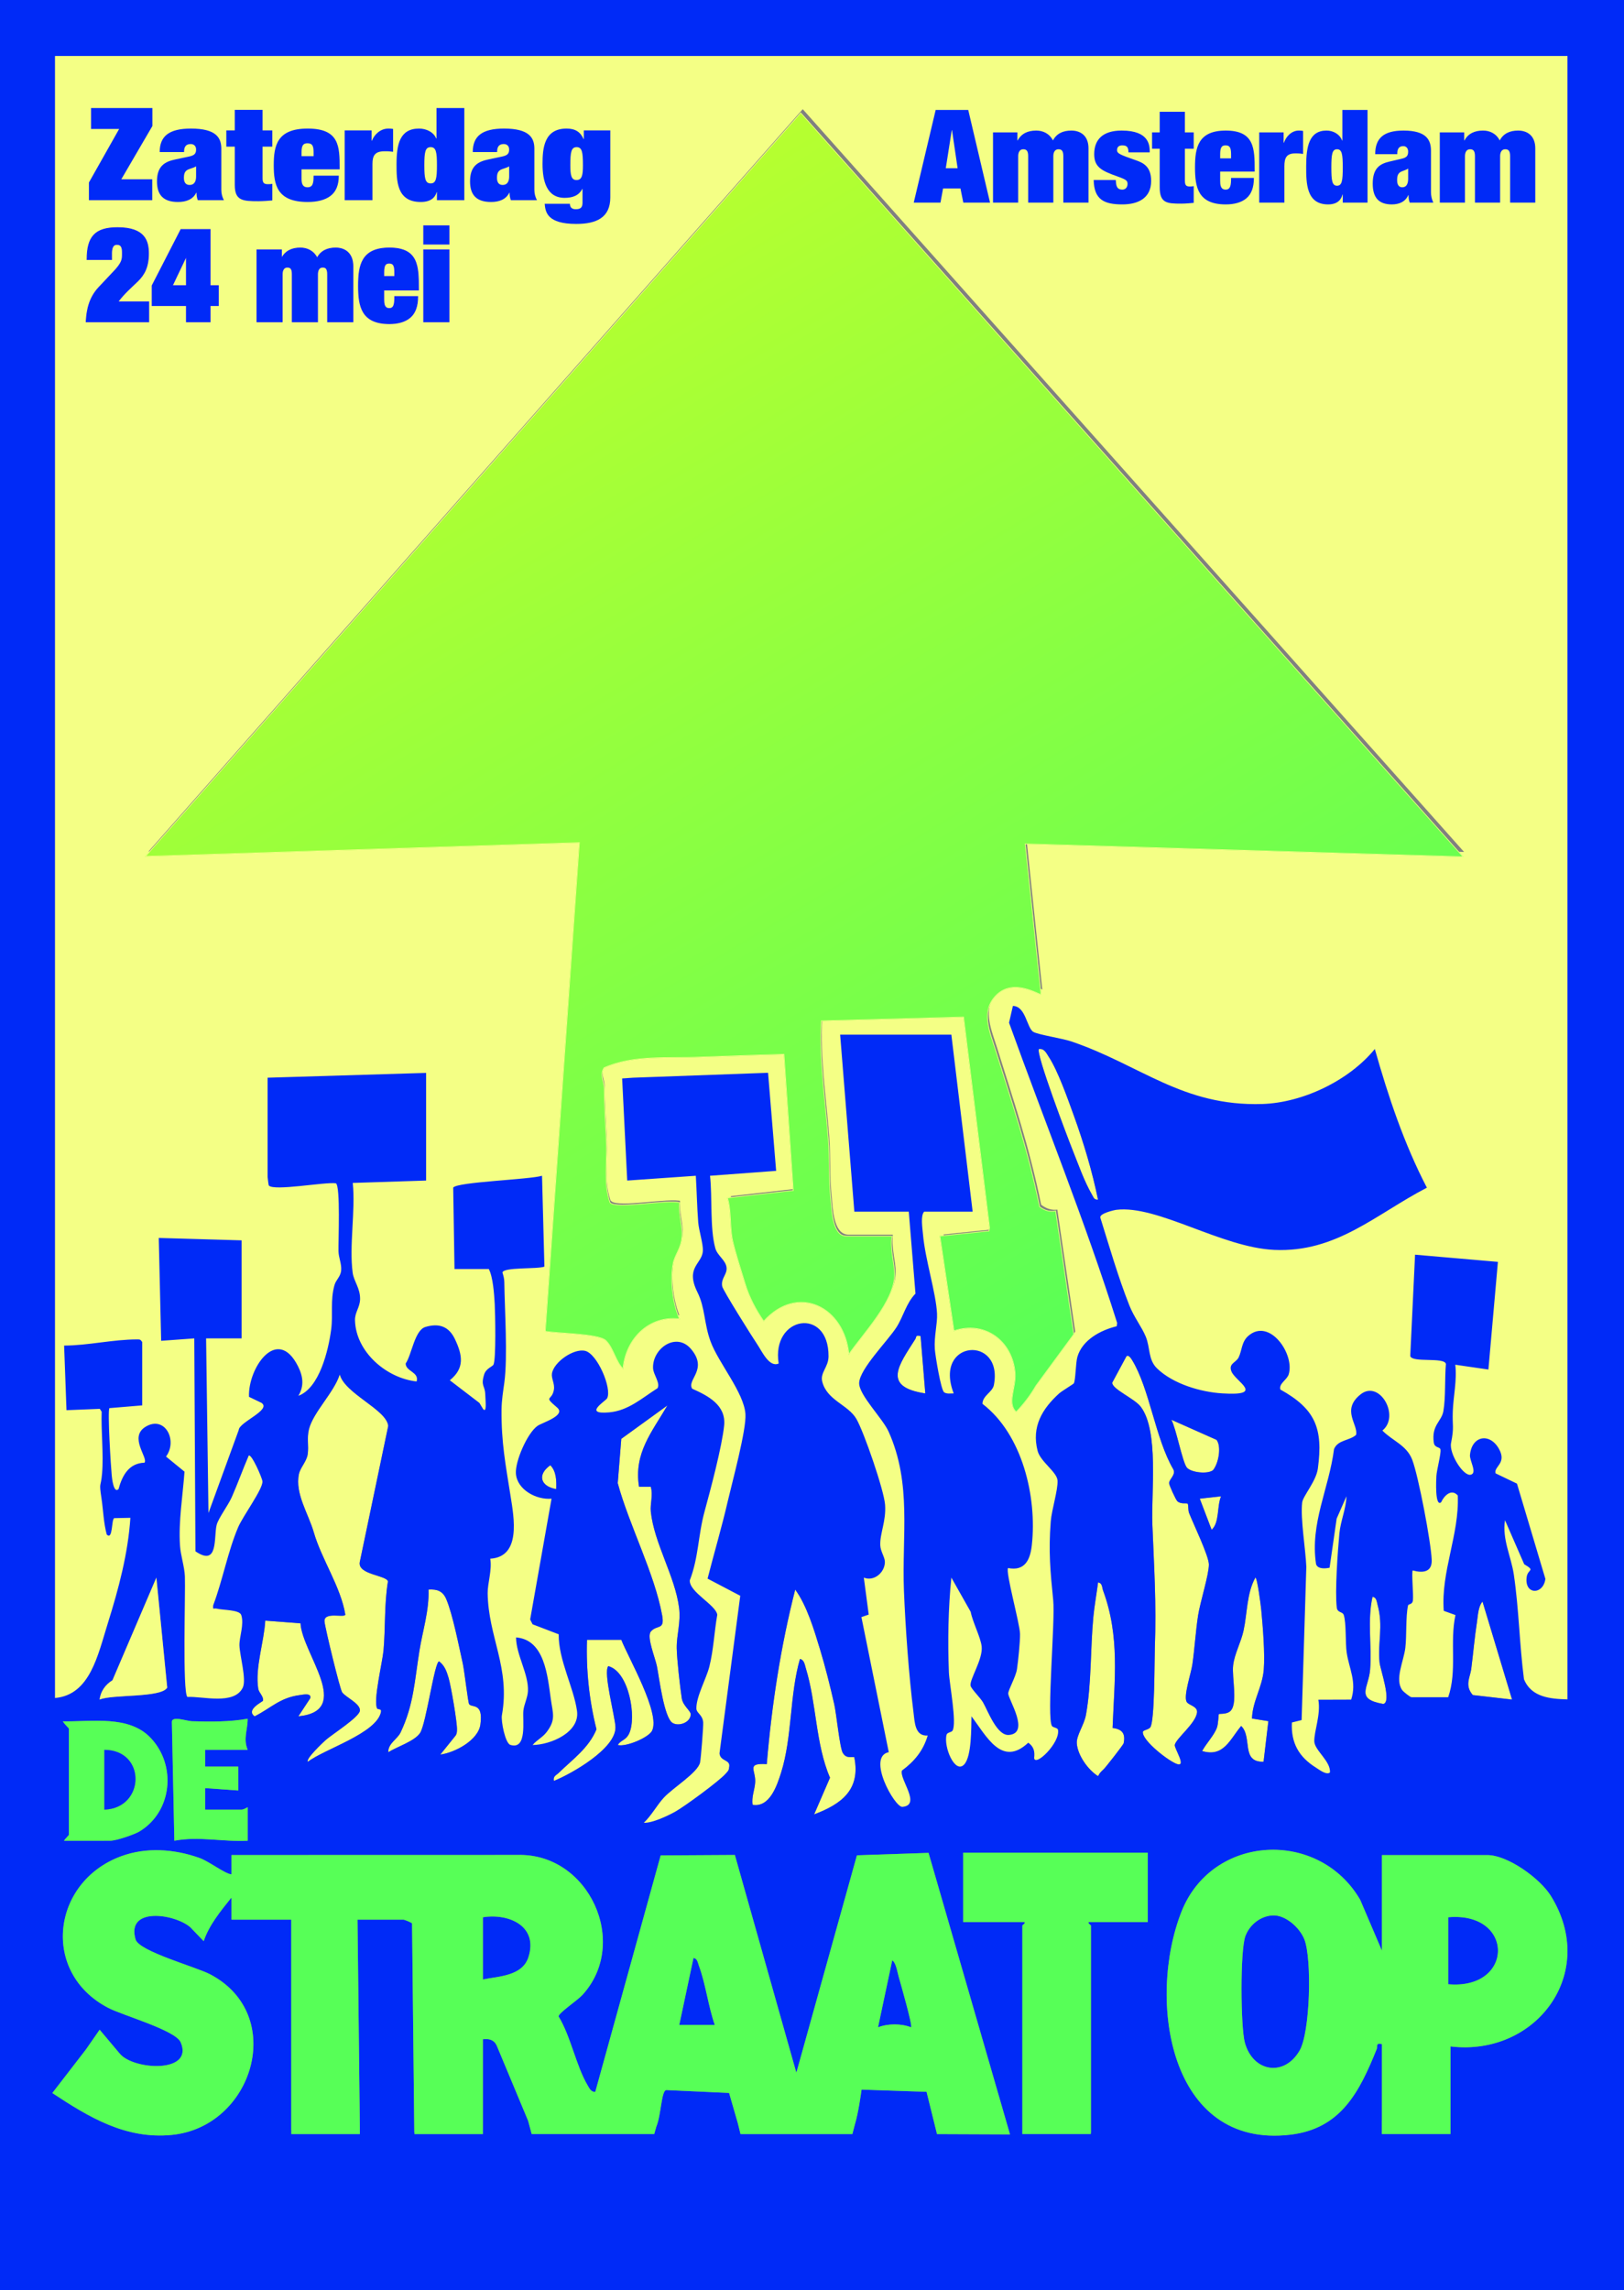
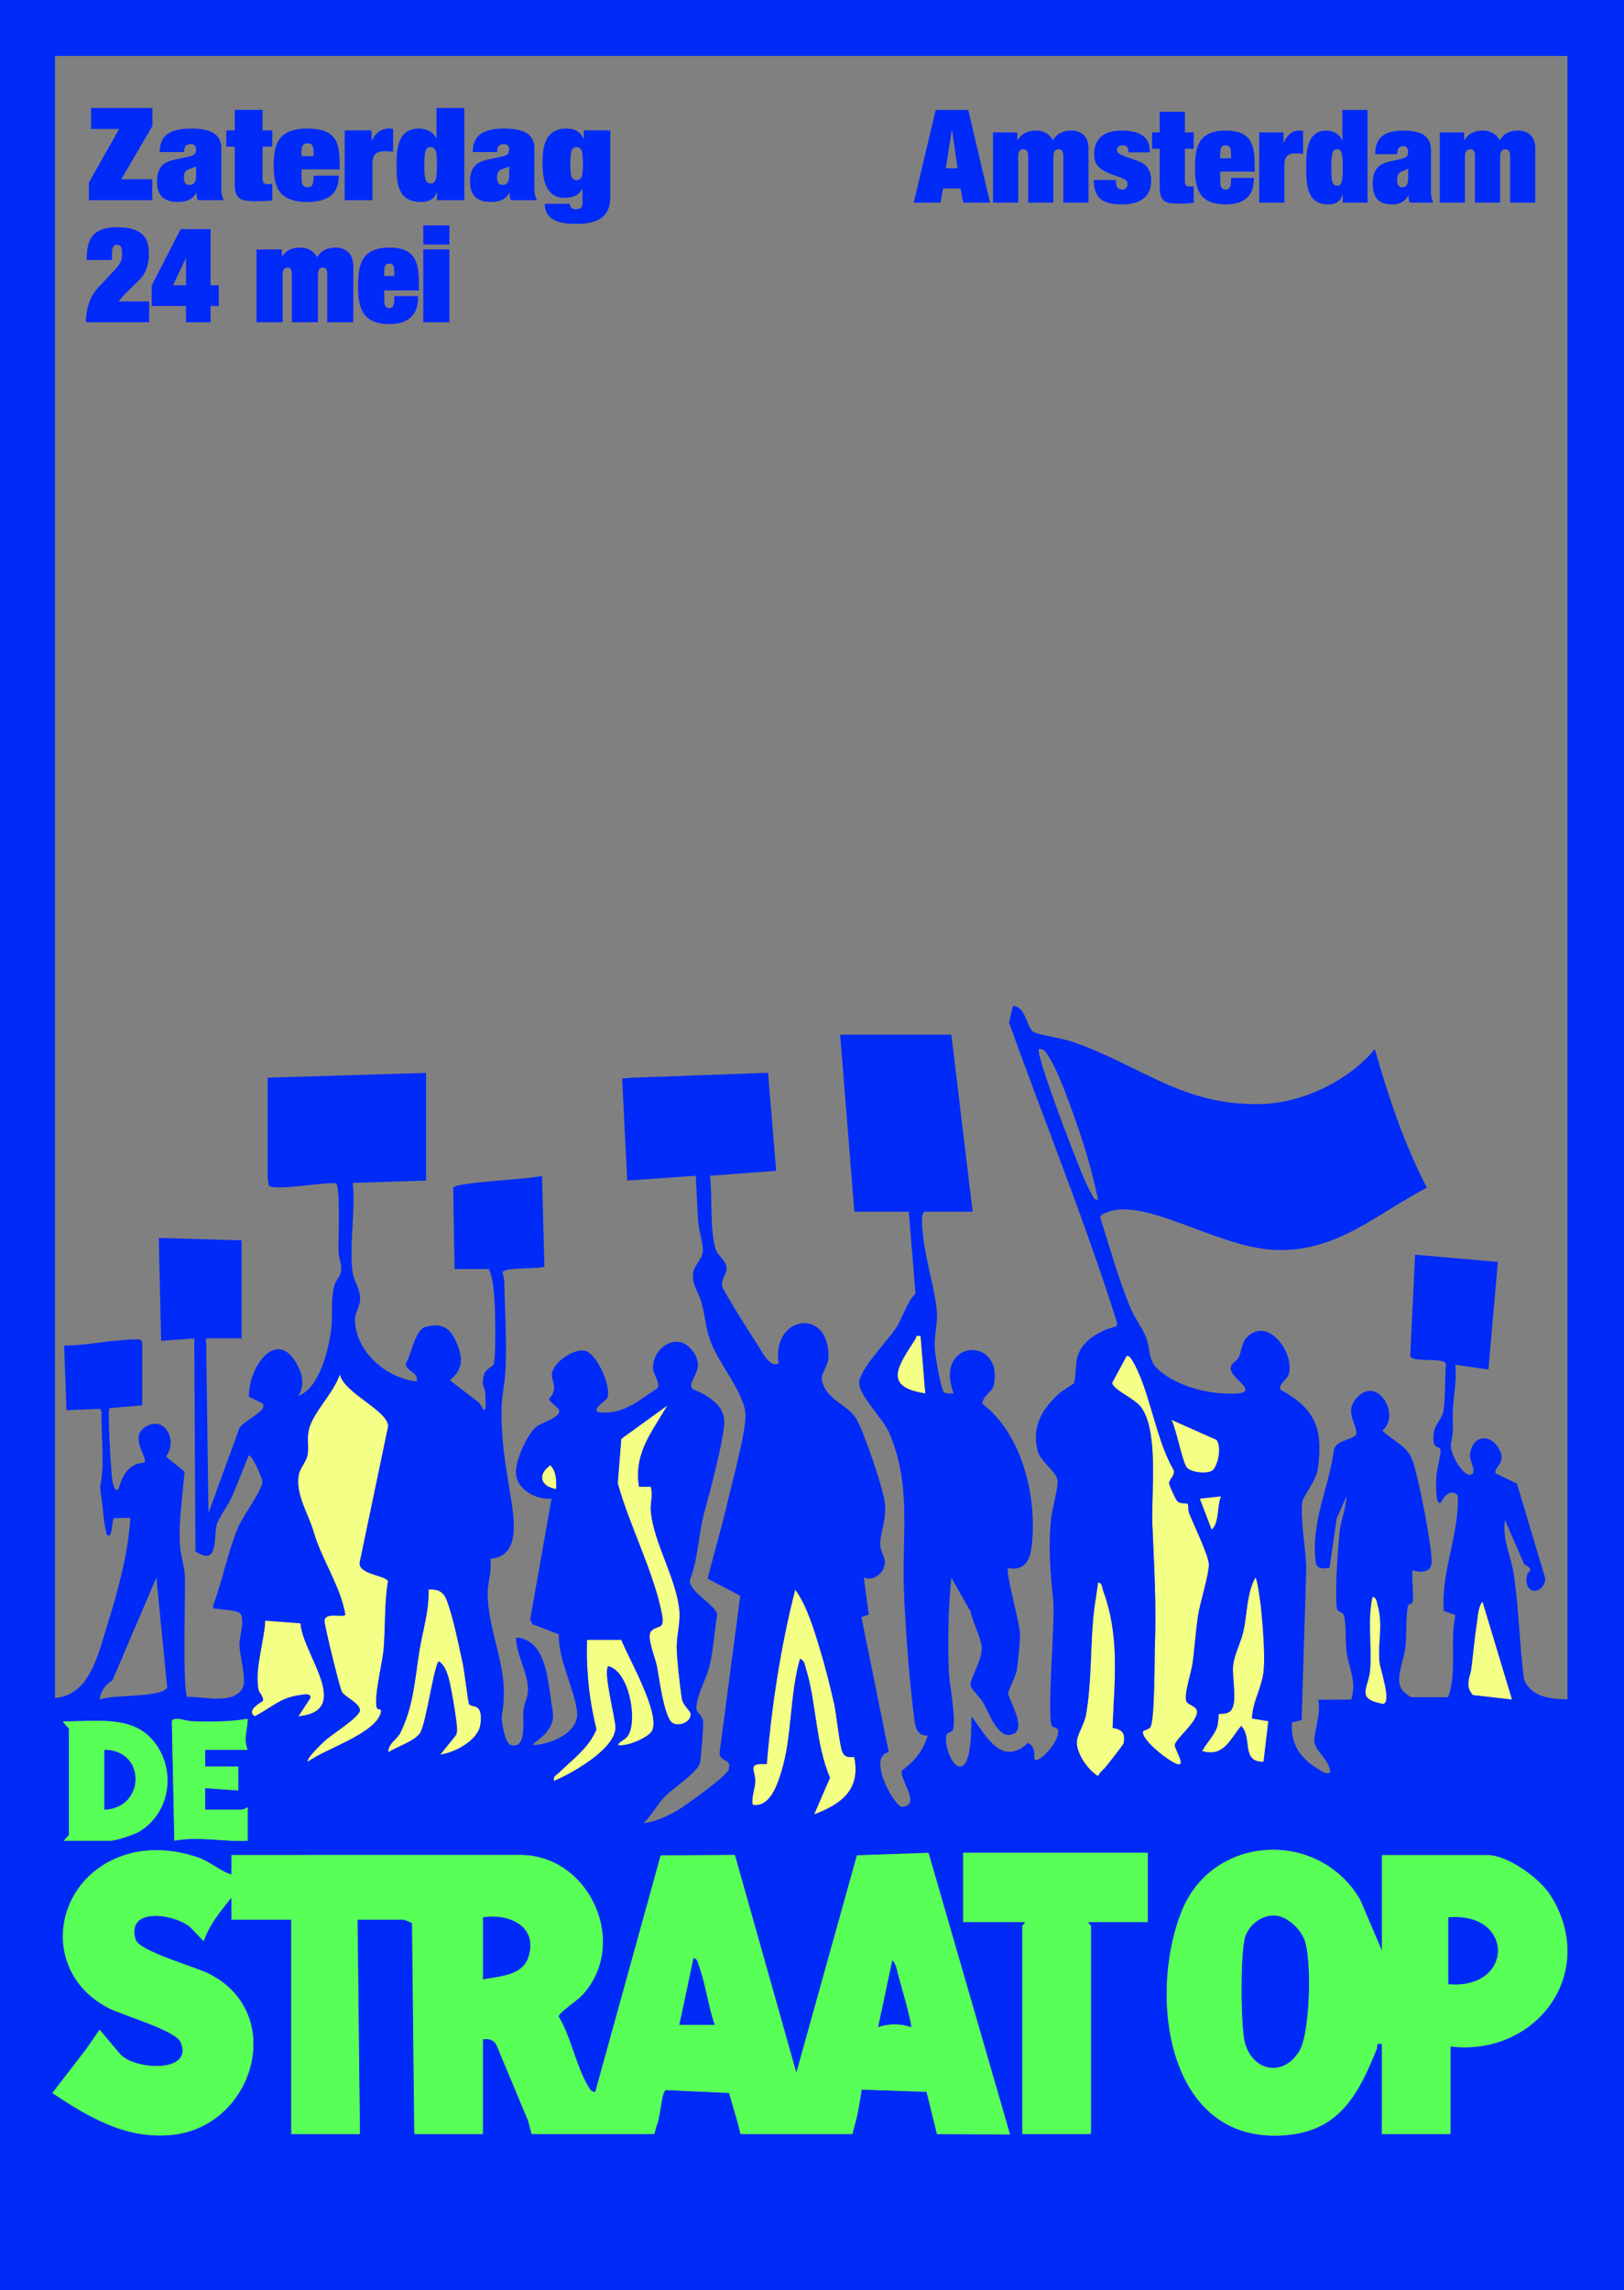
<svg xmlns="http://www.w3.org/2000/svg" version="1.1" id="svg1" width="1670.8" height="2355.467" viewBox="0 0 1670.8 2355.467">
  <rect x="0" y="0" width="1670.8" height="2355.467" fill="#808080" stroke="none" />
  <defs id="defs1">
    <linearGradient x1="0.242" y1="-0.429" x2="0.758" y2="0.429" gradientUnits="userSpaceOnUse" gradientTransform="matrix(10202.6,0,0,-10202.6,1120.07,11814.9)" spreadMethod="pad" id="linearGradient29">
      <stop style="stop-color:#bfff2c;stop-opacity:1;" offset="0" id="stop27" />
      <stop style="stop-color:#57ff57;stop-opacity:1;" offset="1" id="stop29" />
    </linearGradient>
    <clipPath clipPathUnits="userSpaceOnUse" id="clipPath29">
-       <path d="m 8167.67,8350.16 140.9,-957.96 -293.6,-399.5 c -40.4,-70.5 -92.1,-138.9 -153.9,-203.5 -77.2,66.8 -3.1,188.7 -11.2,301.4 -17.9,248.4 -234.1,408.7 -472.4,325.4 l -109.6,737.96 380.6,39.5 3.9,24.4 -200.8,1625.5 -1095.7,-29.7 c -17.6,-306 30.1,-608.9 53.7,-912.7 11.3,-146.6 3.3,-314.5 18.6,-460.8 8.6,-82.7 11.7,-286.2 118.4,-286.2 h 356 c -18.8,-100.9 21.2,-210.9 19.7,-304.2 -3.1,-206.06 -244.6,-452.96 -357.6,-618.06 -31.4,372.3 -393.9,553.76 -657.1,258.5 -63.2,91.1 -114.2,187.76 -146.5,294.16 -27.3,88.9 -76.2,243.4 -95.4,328 -24.7,109.7 -8.6,228.8 -41,336.7 l 509.1,57.4 -71.8,1048.8 c -178.9,-5.3 -358.5,-10.7 -537.4,-17.7 -34.9,-1.3 -72,-1.9 -111,-3.8 -243.9,-11 -512.1,19.1 -739.6,-82.1 -33.8,-54.8 1.8,-106.4 2.4,-162.3 1.4,-144.1 11.1,-283.7 17.1,-425.2 6.4,-149.4 -22.8,-311 27.4,-452.1 44.1,-52.2 446.1,28.5 538.7,0.2 -11.3,-91.2 24.5,-176 18.1,-267 -6,-88.3 -56.2,-139.1 -68.7,-207.6 -23.9,-132 -3.6,-306.16 50.6,-429.16 -239,31.6 -420.8,-155.3 -438.3,-387.6 -59.1,54.3 -78.2,166.7 -136.4,221.8 -57.3,54.6 -396.5,53.8 -469.5,71.6 l 263.7,3777.7 -3359,-106.4 5074,5755.1 5128.63,-5758.1 -3389.63,99.7 122.3,-1163.8 c -8.8,-12 -232,146.6 -367.8,-28.84 -93.7,-121.3 -24.4,-270 18,-406.1 126.8,-406.9 245,-749 338.4,-1203.9 70.7,-51.6 123.7,-29.5 123.7,-29.5 z" transform="translate(0,2.5000001e-4)" id="path29" />
-     </clipPath>
+       </clipPath>
  </defs>
  <g id="g1">
-     <path id="path2" d="m 1057.743,864.493 16.307,155.173 c -1.173,1.6 -30.933,-19.547 -49.04,3.845 -12.493,16.173 -3.253,36 2.4,54.147 16.907,54.253 32.667,99.867 45.12,160.52 9.427,6.88 16.493,3.933 16.493,3.933 l 18.787,127.728 -39.147,53.267 c -5.387,9.4 -12.28,18.52 -20.52,27.133 -10.293,-8.907 -0.413,-25.16 -1.493,-40.187 -2.387,-33.12 -31.213,-54.493 -62.987,-43.387 l -14.613,-98.395 50.747,-5.267 0.52,-3.253 -26.773,-216.733 -146.093,3.96 c -2.347,40.8 4.013,81.187 7.16,121.693 1.507,19.547 0.44,41.933 2.48,61.44 1.147,11.027 1.56,38.16 15.787,38.16 h 47.467 c -2.507,13.453 2.827,28.12 2.627,40.56 -0.413,27.475 -32.613,60.395 -47.68,82.408 -4.187,-49.64 -52.52,-73.835 -87.613,-34.467 -8.427,-12.147 -15.227,-25.035 -19.533,-39.221 -3.64,-11.853 -10.16,-32.453 -12.72,-43.733 -3.293,-14.627 -1.147,-30.507 -5.467,-44.893 l 67.88,-7.653 -9.573,-139.84 c -23.853,0.707 -47.8,1.427 -71.653,2.36 -4.653,0.173 -9.6,0.253 -14.8,0.507 -32.52,1.467 -68.28,-2.547 -98.613,10.947 -4.507,7.307 0.24,14.187 0.32,21.64 0.187,19.213 1.48,37.827 2.28,56.693 0.853,19.92 -3.04,41.467 3.653,60.28 5.88,6.96 59.48,-3.8 71.827,-0.027 -1.507,12.16 3.267,23.467 2.413,35.6 -0.8,11.773 -7.493,18.547 -9.16,27.68 -3.187,17.6 -0.48,40.821 6.747,57.221 -31.867,-4.213 -56.107,20.707 -58.44,51.68 -7.88,-7.24 -10.427,-22.227 -18.187,-29.573 -7.64,-7.28 -52.867,-7.173 -62.6,-9.547 l 35.16,-503.693 -447.867,14.187 676.533,-767.347 683.817,767.747 z M 56.569,57.56 V 1746.32 c 36.08,-3.12 44.08,-44.04 54.427,-77.093 10.986,-35.067 20.733,-71.44 23.146,-108.227 l -16.707,0.347 c -2.973,1.867 -1.2,23.093 -7.614,16.867 -3.307,-12.213 -3.573,-25.067 -5.453,-37.52 -2.653,-17.613 -0.627,-10.173 0.639,-25.12 1.707,-20.267 -1.106,-43.147 -0.413,-63.707 l -1.933,-2.933 -34.254,1.387 -2.44,-66.44 c 25.027,-0.12 50.387,-6.4 75.36,-6.347 2.853,0 3.173,0.147 4.973,2.653 v 65.2 l -33.746,2.813 c -2.027,3.253 1.506,60.547 2.413,69.44 0.227,2.187 1.853,18.813 6.973,13.84 3.867,-14.107 10.693,-26.64 26.693,-27.16 4.173,-4.88 -16.467,-26.2 1.147,-36.96 19.787,-12.04 33.36,14.013 21.027,30.653 l 19.013,15.533 c -1.787,24.893 -6.267,50.88 -4.653,75.84 0.653,10.467 4.6,21.453 5.04,31.8 0.707,16.493 -2.653,119.493 2.6,124.053 15.453,-0.893 48.08,8.667 56.947,-9.56 4.067,-8.32 -3.067,-32.8 -3.413,-43.333 -0.267,-8.747 5.067,-21.72 1.853,-31.373 -1.8,-5.533 -18.853,-4.92 -25.213,-6.547 -3.093,-0.787 -4.24,1.947 -3.613,-3.547 9.707,-25.707 14.92,-54.84 25.56,-80 4.92,-11.653 25.733,-39.627 25.067,-47.387 -0.307,-3.613 -11.253,-28.653 -14.12,-26.44 -6.027,14.053 -11.267,28.68 -17.427,42.693 -3.733,8.453 -13.813,21.747 -15.547,28.547 -3.16,12.453 2.12,43.587 -21.827,27.16 l -1.2,-218.96 -34.08,2.467 -2.467,-105.781 85.213,2.467 v 100.848 h -36.507 l 2.44,179.587 31.133,-85.373 c 0.373,-8.133 34.12,-20.707 23.4,-27.947 l -12.827,-6.16 c -1.24,-29.747 29.093,-73.893 50.413,-31.44 5.213,10.36 6.507,20.213 0.373,30.36 21.68,-7.88 30.893,-46.813 33.72,-68.04 2.12,-16 -1.08,-29.52 3.4,-45.701 1.64,-5.827 6.347,-8.587 6.907,-15.36 0.533,-6.72 -2.613,-12.973 -2.76,-19.6 -0.24,-10.387 2.173,-66.8 -2.653,-69.853 -11.08,-1.6 -64.227,8.387 -69.053,2.213 -0.267,-0.347 -1.213,-8.08 -1.213,-8.72 v -102.093 l 163.067,-4.92 v 110.707 l -75.453,2.44 c 2.92,28.64 -3.853,64.707 -0.093,92.387 1.187,8.773 7.747,15.787 7.627,26.981 -0.107,8.667 -5.467,13.573 -5.24,21.987 0.88,32.653 32.64,59.573 63.413,62.827 2.813,-9.787 -11.28,-10.227 -11.28,-18.453 6.293,-9.133 9.147,-34.253 20.32,-37.6 14.187,-4.227 24.253,-0.387 30.387,12.56 7.867,16.627 10.107,29.84 -5.28,42.28 l 30.453,23.293 3.76,6.267 c 3.907,4.48 2.547,-7.093 2.213,-15.6 -0.347,-8.547 -4.787,-8.08 -1.08,-20.013 1.88,-6.067 8.6,-8.107 9.547,-9.947 2.8,-5.547 1.827,-52.68 1.293,-62.693 -0.587,-10.315 -1.8,-27.608 -6.067,-35.701 h -35.307 l -1.333,-83.773 c 4.093,-5.88 78.627,-8.227 91.387,-12.16 l 2.44,93.44 c -7.453,2.787 -42.2,0.32 -43.173,6.08 1.027,3.187 1.88,6.387 1.92,9.813 0.387,29.075 3.64,76.715 0,103.581 -1.093,8.2 -2.733,17.387 -2.84,27.6 -0.333,33.76 4.213,56.76 9.253,88.68 3.6,22.627 11.04,62.707 -20.88,64.627 2.04,11.36 -2.8,25.467 -2.653,35.413 0.573,45.213 23.48,76.627 14.64,125.653 -1.027,5.693 3.333,28.76 8.747,30.44 17.613,5.413 12.307,-25.827 13.347,-35.267 0.76,-6.667 4.387,-13.32 4.707,-20.067 0.8,-17.68 -12.08,-37.08 -12.253,-55.2 29.4,2.267 32.427,39.44 35.787,63.427 2.067,14.8 5.413,20.987 -4.16,33.707 -4.387,5.813 -10.427,8.427 -14.573,13.52 18.547,-0.213 48.733,-12.973 45.68,-35.04 -3.387,-24.307 -19.093,-52.253 -18.853,-78.84 l -26.88,-10.293 -2.48,-4.933 22,-124.24 c -15.347,1.467 -35.52,-9.12 -36.667,-25.88 -0.853,-12.44 11.613,-41.453 22.213,-48.987 4.613,-3.293 29.773,-10.64 20.2,-18.853 -14.667,-12.587 -5.333,-6.24 -3.307,-18.4 1.013,-6.16 -2.8,-11.6 -2.027,-16.547 1.853,-11.947 22.613,-26.2 34.213,-23.347 12.52,3.08 27.653,38.533 22.6,48.707 -1.387,2.84 -25.507,16.973 2.08,14.533 19.827,-1.747 33.813,-14.8 49.747,-24.853 3.067,-5.32 -4.28,-13.88 -4.6,-20.48 -0.947,-20.293 23.88,-37.92 39.173,-19.68 17.72,21.133 -4.773,31.32 1.08,40.68 16.08,7.213 34.96,16.693 32.867,37.773 -2.147,21.493 -13.96,65.893 -20.053,88.16 -6.827,24.813 -6.093,47.253 -15.293,71.187 -0.52,12.173 26.787,25.133 28.28,35.36 -3.12,17.627 -3.773,35.893 -8.147,53.333 -3.133,12.453 -13.587,30.827 -13.347,43.12 0.093,4.8 6.307,6.2 7,14.133 0.333,3.907 -2.347,37.493 -3.2,41.347 -2.333,10.533 -27.92,26.04 -37.253,36.147 -7.133,7.733 -12.787,18.507 -20.64,25.88 8.747,0.347 24.44,-7.027 32.44,-11.507 9.667,-5.413 45,-31.32 51.6,-38.853 1.733,-2 3.627,-3.427 3.627,-6.4 2.173,-8.693 -8.933,-5.787 -9.787,-14.627 l 21.36,-162.08 -33.627,-17.653 c 6.773,-26.573 14.653,-52.987 20.813,-79.733 4.48,-19.36 19.253,-73.36 18.147,-89.533 -1.507,-22.093 -27.8,-52.6 -35.88,-74.64 -6.8,-18.507 -5.493,-34.52 -13.427,-50.488 -12.92,-25.96 4.627,-28.987 5.507,-42.533 0.453,-7.213 -4.12,-21.12 -4.773,-29.453 -1.227,-15.827 -1.52,-32.08 -2.467,-47.933 l -70.587,4.92 -5.227,-105 11.293,-0.787 138.827,-5.04 8.32,100.853 -68.027,5.053 c 2.507,22.08 -0.267,53.707 5.427,74.48 2.147,7.88 11.16,12.493 11.627,20.413 0.413,6.853 -6.093,10.867 -4.507,18.893 0.8,4.107 31.133,52.341 36.107,59.675 4.867,7.24 12.28,23.96 21.973,19.627 -7.813,-48.773 51.6,-58.8 51.293,-7.333 -0.053,10.987 -8.733,16.667 -6.507,25.787 4.773,19.493 26.653,23.8 35.16,38.507 7.773,13.4 28.36,73.053 29.52,88.227 1.267,16.813 -5.4,29.4 -4.947,41.72 0.253,6.44 4.8,12.28 4.76,17.307 -0.147,10.907 -11.36,20.24 -21.667,15.973 l 5.027,38.027 -7.507,2.587 28.133,138.92 c -23,4.64 6.093,56.96 14.04,56.253 19.88,-1.8 -3.387,-28.52 -0.507,-37.333 12.813,-9.44 21.92,-20.413 26.533,-36.053 -13.133,0.96 -13.333,-13.493 -14.573,-23.44 -4.773,-37.72 -8.333,-87.2 -9.867,-125.333 -2.293,-56.547 8.36,-109.8 -15.747,-163.68 -6.133,-13.76 -30.747,-37.853 -30.333,-50.187 0.52,-14.453 29.587,-43.413 38.427,-57.267 7.067,-11.04 9.987,-24.827 19.52,-34.568 l -6.893,-84.293 h -56 l -14.613,-182.04 h 114.413 l 21.907,182.04 h -49.893 c -3.88,4.187 -1.76,16.747 -1.2,23.347 2.147,25.333 13.493,60.627 14.453,81.528 0.48,10.707 -3.173,23.44 -2.267,36.507 0.453,6.6 6.28,42.267 9.6,44.427 2.973,1.92 6.6,1.04 9.813,1.107 -21.267,-55.333 51.293,-60.307 41.347,-8.613 -1.44,7.427 -11.667,10.787 -11.747,19.347 40.933,31.28 56.307,95.52 50.76,145.507 -1.68,15.147 -7.32,26.747 -24.373,23.373 -3.12,3.053 12.12,57.227 12.253,67.787 0.133,7.973 -1.92,27.8 -3.133,36.12 -1.173,8.08 -9.12,21.493 -9,25.24 0.227,6.133 22.733,40.707 0.707,42.507 -12.347,1 -21.533,-24.6 -26.693,-33.56 -2.667,-4.587 -11.92,-13.72 -12.72,-16.88 -1.613,-6.12 12.907,-27.373 11.373,-40.627 -1.093,-9.453 -9.36,-25.16 -11.28,-35.533 l -19.88,-35.213 c -3.267,31.173 -3.8,65.68 -2.56,97.267 0.467,11.867 8.453,52.747 3.68,60.213 -1.093,1.693 -5.413,1.627 -6.067,4.133 -3.32,12.507 8.867,41.173 18.32,30.333 7.573,-8.667 7.013,-37.52 7.293,-49.267 15.227,19.947 31.08,52.813 58.427,27.107 5.64,3.96 6.92,8.947 6.067,15.76 1.04,9.333 26.92,-15.68 24.533,-28.987 -0.4,-2.267 -5.067,-2.187 -6.213,-3.987 -5.653,-8.72 3.48,-107.68 1.293,-129.347 -2.973,-29.373 -4.947,-50.28 -2.533,-81.013 0.893,-11.667 7.493,-32.4 6.987,-42.013 -0.467,-8.733 -17.64,-19.467 -20.493,-30.507 -6.427,-24.92 4.733,-43.267 22.053,-59.04 2.8,-2.547 14.76,-9.64 15.2,-10.453 1.853,-3.347 1.853,-20.8 3.627,-27.107 5,-17.533 23.933,-27.627 40.507,-31.613 l 0.427,-3.427 c -32.84,-104.181 -74.16,-205.848 -111.213,-308.728 l 3.96,-17.267 c 13.307,0.173 14.24,22.587 21.027,26.667 4.853,2.907 29.68,6.653 38.987,9.8 71.227,24.093 114.267,67.013 196.72,64.373 41.697,-1.36 89.177,-24.16 115.617,-56.56 13.867,48.973 30.093,97.48 53.573,142.64 -52.653,27.32 -92.947,66.853 -156.977,63.973 -54.587,-2.48 -120.2,-46.413 -162.52,-41.213 -2.72,0.347 -17.387,3.787 -16.493,7.973 9.413,30.173 18.307,61.093 29.92,90.448 4.8,12.107 12.8,22.107 16.893,32.133 4.653,11.44 2.307,23.613 11.587,32.573 16.453,15.907 44.76,24.28 67.08,25.653 44.373,2.787 14.2,-11.933 9.627,-22.133 -3.827,-8.547 4.48,-9.333 7.213,-14.867 3.413,-6.92 2.893,-15.933 9.84,-22.04 21.907,-19.28 48.147,18.853 41.64,39.52 -1.773,5.64 -10.36,9.507 -8.573,15.56 35.884,19.92 44.217,39.773 38.591,81.28 -1.773,13.173 -15.4,28.32 -16.147,34.947 -1.907,16.547 3.547,48.067 4.28,66.04 l -4.84,157.693 -10.004,2.467 c -1.04,21.067 7.217,35.453 24.697,46.387 3.28,2.04 10.64,7.947 14.413,5.093 1.2,-11.373 -15.733,-22.8 -16.053,-31.933 -0.333,-10.613 6.88,-27.48 4.16,-42.96 l 33.773,-0.107 c 5.92,-18.227 -2.093,-31.613 -4.6,-48.24 -1.507,-9.973 -0.293,-30.307 -3.04,-38.813 -1.2,-3.667 -6.493,-2.013 -7.173,-7.573 -2.013,-16.573 1,-58.24 2.68,-76.32 1.227,-12.893 6.853,-25.107 7.267,-38.16 l -10.093,23 -7.253,50.453 c -4.533,0.987 -12.213,1.573 -13.933,-3.693 -6.347,-42.013 13.347,-77.693 18.507,-118.347 4.027,-9.6 15.747,-8.44 22.667,-14.533 2.533,-10.587 -15.573,-25.48 4.533,-41.613 19.587,-15.733 41.08,22.24 22.56,37.12 10.227,10.56 24.893,14.947 30.667,29.987 6.413,16.72 19.307,84.56 20.053,102.933 0.547,13.027 -9.4,13.707 -19.507,10.947 -1.44,2.147 0.92,25.053 0.16,30.907 -0.6,4.587 -4.6,3.253 -5.013,5.227 -2.48,11.293 -1.293,31.093 -2.773,43.507 -1.667,13.693 -11.04,32.227 -3.293,43.307 1.293,1.88 8.307,7.44 9.667,7.44 h 37.72 c 9.48,-27.253 1.387,-56.587 7.48,-84.507 l -12.053,-4.333 c -3,-40.587 16.12,-78.427 14.44,-118.64 -6.667,-7.467 -14.173,0.44 -17.147,7.013 -6.587,5.2 -5.027,-24.053 -4.853,-27.053 0.347,-6.4 4.947,-22.733 4.173,-27.307 -0.52,-2.867 -6.053,-1.307 -6.853,-7.093 -2.507,-18 7.973,-21.573 9.84,-32.16 2.493,-13.813 1.32,-34.2 2.64,-48.68 -1.68,-7.347 -35.04,-0.867 -36.693,-8.2 l 4.947,-104.155 85.227,7.387 -9.773,110.728 -34.067,-4.947 c 1.853,16.173 -1.987,32.053 -2.573,47.96 -0.587,15.613 1.6,15.413 -1.787,32.587 -2.12,10.8 12.547,34.227 20.147,32.6 7.24,-1.533 -1.213,-14.56 -0.68,-20.293 1.853,-20 20.347,-23.027 29.707,-6.52 8.653,15.24 -5.507,18.24 -3.36,25.387 l 22,10.56 29.24,97.947 c -2.147,16.773 -21.88,16.653 -19.227,-2.013 1.173,-8.32 9.48,-5.907 -2.56,-13.027 l -19.76,-45.28 c -3.093,19.573 6.333,37.28 9.093,55.973 5.253,35.6 5.787,71.867 10.427,107.547 7.547,18.6 26.92,20.267 44.733,20.76 V 57.56 H 56.569" style="fill:#f4ff85;fill-opacity:1;fill-rule:nonzero;stroke:#f4ff85;stroke-width:3" />
    <path id="path3" d="m 1555.64,1747.947 -40.4,-4.653 c -8.68,-9.973 -2.707,-18.32 -1.613,-26.72 2.067,-15.96 3.413,-32.36 5.88,-48.213 1.04,-6.8 1.24,-16 5.72,-21.253 l 30.413,100.84" style="fill:#f4ff85;fill-opacity:1;fill-rule:nonzero;stroke:none;stroke-width:0.133" />
    <path id="path4" d="m 1489.933,2040.707 v -68.88 c 68.467,-6.04 68.08,74.853 0,68.88" style="fill:#002af7;fill-opacity:1;fill-rule:nonzero;stroke:none;stroke-width:0.133" />
    <path id="path5" d="m 1423.093,1752.427 c -29.32,-5.093 -14.96,-16.427 -13.507,-35.24 1.907,-24.787 -3.013,-50.547 2.493,-75 4.213,0.733 4.28,4.92 5.187,8.253 6.187,22.453 -0.093,38.853 2.067,59.413 0.707,7 12.84,40.973 3.76,42.573" style="fill:#f4ff85;fill-opacity:1;fill-rule:nonzero;stroke:none;stroke-width:0.133" />
    <path id="path6" d="m 1337.093,2108.867 c -15.937,27.507 -48.017,22.107 -56.351,-8.04 -4.413,-16.013 -5,-95.093 0.587,-109.8 4.427,-11.627 15.44,-20.413 27.893,-21.093 13.36,-0.733 28.084,12.72 32.764,24.72 7.907,20.333 5.933,95.52 -4.893,114.213" style="fill:#002af7;fill-opacity:1;fill-rule:nonzero;stroke:none;stroke-width:0.133" />
    <path id="path7" d="m 1304.916,1770.133 -4.947,41.733 c -23.68,0.693 -11.16,-25.333 -23.027,-36.787 -11.573,13.813 -17.947,32.453 -40.147,25.787 4.12,-7.76 12.227,-15.987 15.173,-24.013 1.587,-4.36 1.533,-13.467 2.027,-13.96 0.587,-0.613 7.013,0.32 10.96,-2.44 9.36,-6.52 2.147,-34.76 3.733,-47.893 1.44,-11.893 8.16,-23.587 10.76,-35.853 3.853,-18 3.147,-38.093 12.093,-54.213 2.027,0.04 5.653,29.027 6.067,33.24 1.627,17.08 3.92,45.08 2.56,61.56 -1.533,18.2 -11.573,32.16 -12.093,50.133 l 16.84,2.707" style="fill:#f4ff85;fill-opacity:1;fill-rule:nonzero;stroke:none;stroke-width:0.133" />
    <path id="path8" d="m 1256.236,1538.893 c -4.36,10.333 -1.467,27.187 -9.693,34.4 l -12.187,-31.96 21.88,-2.44" style="fill:#f4ff85;fill-opacity:1;fill-rule:nonzero;stroke:none;stroke-width:0.133" />
    <path id="path9" d="m 1247.956,1512.027 c -5.707,4.4 -22.813,2.333 -26.947,-2.733 -4.507,-5.573 -10.973,-39.973 -15.867,-49.133 l 46.467,20.667 c 5.307,7.013 1.973,24.52 -3.653,31.2" style="fill:#f4ff85;fill-opacity:1;fill-rule:nonzero;stroke:none;stroke-width:0.133" />
    <path id="path10" d="m 1226.703,1711.973 c -1.267,8.907 -9.4,32.52 -5.773,38.44 2.093,3.413 11.213,4.4 10.6,10.613 -1.027,11.2 -21.413,26.707 -22.88,33.453 -0.733,3.427 12.253,22.667 2.64,19.853 -8.24,-2.387 -36.213,-24.08 -35.507,-33.027 0.147,-2.067 5.747,-2.253 7.653,-4.8 4.6,-6.173 4.24,-68.653 4.68,-81.4 1.68,-46.413 -0.733,-82.08 -2.56,-127.853 -1.24,-31.76 6.947,-96.027 -12.067,-120.627 -6.453,-8.373 -29.333,-17.907 -29.227,-24.573 l 14.613,-27.147 c 2.147,-2.107 4.92,2.373 5.893,3.947 18.013,29.48 23.907,80.96 42.427,112.387 2.653,5.68 -4.227,9.8 -4.413,14.08 -0.08,1.973 6.92,17.12 8.4,18.52 3.653,3.52 9.56,1.573 10.72,2.68 0.813,0.787 0.32,6.707 1.44,9.533 4.267,10.853 20.253,43.947 20.373,52.893 0.12,10.293 -9.04,39 -11.093,52.4 -2.56,16.76 -3.507,33.853 -5.92,50.627" style="fill:#f4ff85;fill-opacity:1;fill-rule:nonzero;stroke:none;stroke-width:0.133" />
    <path id="path11" d="m 1156.023,1792.88 c -0.333,1.653 -18.68,24.973 -20.387,26.52 -2,1.853 -2.92,2.867 -3.947,4.013 l -2.027,3.253 c -10.213,-6.373 -20.853,-21.267 -21.813,-33.48 -0.653,-8.347 7.387,-18.64 9.387,-29.507 5.773,-31.373 4.533,-68.507 7.6,-100.56 1.12,-11.8 3.36,-23.933 4.88,-35.68 4.573,0.76 3.96,5.173 5.133,8.293 17.493,47.453 11.693,91.92 9.8,141.413 9.72,1.213 13.493,5.547 11.373,15.733" style="fill:#f4ff85;fill-opacity:1;fill-rule:nonzero;stroke:none;stroke-width:0.133" />
-     <path id="path12" d="m 1129.663,1233.832 c -4.213,-0.08 -4.187,-1.68 -6.04,-4.853 -8.24,-14.16 -13.987,-30.96 -20.107,-46.2 -4.92,-12.28 -38.2,-99.72 -34.667,-103.907 5.627,-0.813 7.667,4.307 10.187,8.093 9.4,14.307 19.56,43.293 25.68,60.16 9.987,27.533 19.173,58.067 24.947,86.707" style="fill:#f4ff85;fill-opacity:1;fill-rule:nonzero;stroke:none;stroke-width:0.133" />
    <path id="path13" d="m 370.209,2188.467 v 4.76 h 0.053 z" style="fill:#57ff57;fill-opacity:1;fill-rule:nonzero;stroke:none;stroke-width:0.133" />
    <path id="path14" d="m 951.969,1433.08 c -45.053,-6.8 -27.093,-29.28 -10.307,-55.867 1.533,-2.44 -0.24,-4.387 5.453,-3.16 l 4.853,59.027" style="fill:#f4ff85;fill-opacity:1;fill-rule:nonzero;stroke:none;stroke-width:0.133" />
    <path id="path15" d="m 937.369,2084.987 c -10.373,-3.987 -23.84,-3.933 -34.04,0 l 14.613,-68.867 c 3.84,2.267 5.307,12.147 6.587,16.667 1.893,6.707 14.387,50.013 12.84,52.2" style="fill:#002af7;fill-opacity:1;fill-rule:nonzero;stroke:none;stroke-width:0.133" />
    <path id="path16" d="m 837.596,1866.013 16.333,-37.72 c -14.933,-34.493 -13.933,-77.173 -24.827,-112.36 -1.147,-3.667 -1.56,-8.733 -6.093,-9.8 -10.747,37.307 -7.867,80.32 -19.4,116.96 -4.36,13.827 -11.88,35.987 -29.28,33.107 -1.347,-8.053 2.213,-15.573 2.627,-23.373 0.68,-12.507 -9.547,-19.8 11.92,-18.493 5.067,-60.6 14.253,-120.707 29.253,-179.533 12.067,16.6 19.4,41.293 25.533,61.507 5.373,17.68 10.587,38.467 14.653,56.547 2.293,10.213 5.627,44.933 8.84,50.08 3.173,5.027 6.333,4.013 11.72,4.16 6.827,33.56 -13.2,48.387 -41.28,58.92" style="fill:#f4ff85;fill-opacity:1;fill-rule:nonzero;stroke:none;stroke-width:0.133" />
    <path id="path17" d="m 735.356,2082.52 h -36.507 l 14.627,-68.88 c 4.093,0.693 4.36,4.8 5.533,7.92 6.787,18.093 9.76,42.107 16.347,60.96" style="fill:#002af7;fill-opacity:1;fill-rule:nonzero;stroke:none;stroke-width:0.133" />
    <path id="path18" d="m 710.636,1763.48 c -0.653,8.347 -12.347,12.2 -18.587,8.547 -8.947,-5.213 -13.933,-47.307 -16.253,-58.573 -1.773,-8.773 -10.773,-30.2 -6.16,-35.533 6.307,-7.347 14.44,-0.893 11.6,-16.627 -7.88,-43.307 -34.04,-92.88 -45.693,-135.947 l 3.653,-45.56 47.467,-34.373 c -15.867,27.307 -34.787,49.053 -29.213,83.627 l 12.08,0.08 c 2.56,8.533 -0.8,17.52 0.053,25.627 3.48,32.627 24.907,66.267 29.067,98.72 1.947,15.147 -2.627,27.773 -2.413,41.64 0.2,11.493 3.387,39.76 5.187,51.48 1.227,8.08 9.533,12.88 9.213,16.893" style="fill:#f4ff85;fill-opacity:1;fill-rule:nonzero;stroke:none;stroke-width:0.133" />
    <path id="path19" d="m 670.876,1779.96 c -3.467,7.04 -26.773,16.92 -35.307,14.72 3.04,-5.173 8.213,-4.627 11.6,-11.613 8.04,-16.533 0.067,-63.853 -21.347,-69.52 -5.507,6.28 7.16,52.427 7.387,62.84 0.48,21.947 -45.027,47.827 -63.347,55.213 -1.12,-4.827 2.453,-5.84 5.067,-8.373 14.08,-13.747 30.813,-25.413 38.733,-44.693 -7.52,-30.027 -10.76,-60.973 -9.747,-92.067 h 35.28 c 7.413,18.76 40.427,75.667 31.68,93.493" style="fill:#f4ff85;fill-opacity:1;fill-rule:nonzero;stroke:none;stroke-width:0.133" />
    <path id="path20" d="m 572.276,1531.48 c -16.04,-2.693 -19.987,-14.747 -6.093,-24.547 6.307,6.347 6.36,16.2 6.093,24.547" style="fill:#f4ff85;fill-opacity:1;fill-rule:nonzero;stroke:none;stroke-width:0.133" />
    <path id="path21" d="m 543.623,2012.987 c -6.293,19.347 -30.387,19.467 -46.8,22.8 v -63.96 c 26.933,-4.307 57.187,9.2 46.8,41.16" style="fill:#002af7;fill-opacity:1;fill-rule:nonzero;stroke:none;stroke-width:0.133" />
    <path id="path22" d="m 494.236,1773.627 c -2.267,16.253 -26.293,28.893 -41.227,30.88 l 15.84,-19.693 c 1.213,-1.853 1.267,-3.84 1.307,-5.96 0.227,-7.613 -6.16,-44.84 -8.6,-53.067 -2,-6.747 -4,-12.707 -9.773,-17.133 -4.747,0 -13.253,63.92 -19.587,73.613 -5.507,8.453 -24.147,14.36 -32.72,19.8 -0.347,-9.027 9.307,-13.293 12.667,-20.36 13.547,-28.387 14.427,-53.36 19.347,-83.8 3.36,-20.92 10.187,-41.68 9.36,-63.107 8.72,-0.547 14.667,1.373 18.267,9.827 6.653,15.613 13.04,48.56 17.04,66.413 1.573,7.107 5.36,39.693 6.427,41.467 2.627,4.307 14.893,-2.227 11.653,21.12" style="fill:#f4ff85;fill-opacity:1;fill-rule:nonzero;stroke:none;stroke-width:0.133" />
    <path id="path23" d="m 399.129,1626.373 c -3.867,23.32 -2.48,47.68 -4.573,71.12 -1.053,11.84 -10.893,52.147 -6.48,59.693 0.707,1.2 4.827,-0.4 3.827,3.84 -5.053,21.907 -57.92,37.693 -75.187,50.893 -2.587,-2.813 15.413,-19.693 18.173,-22.213 6.48,-5.88 35.427,-24 35.427,-30.68 0,-7.267 -14.333,-13.2 -18.28,-18.493 -2.267,-3.027 -17.413,-65.48 -18.147,-72.707 -1.12,-10.867 20.733,-3.507 21.373,-7.293 -4.653,-28.52 -24.493,-57 -32.48,-84.76 -5.56,-19.227 -19.427,-39.547 -15.253,-59.733 1.387,-6.72 7.893,-12.827 9.013,-20.36 1.293,-8.52 -1,-16.653 1.293,-25.76 4.427,-17.613 25.893,-37.88 31.72,-56.467 5.04,19.853 48.213,36.173 49.867,53.04 l -29.307,140.16 c -2.173,12.907 27.44,13.347 29.013,19.72" style="fill:#f4ff85;fill-opacity:1;fill-rule:nonzero;stroke:none;stroke-width:0.133" />
    <path id="path24" d="m 306.969,1765.16 12.133,-18.467 c 1.773,-5.867 -7.187,-3.84 -10.653,-3.373 -20.533,2.707 -29.187,13.093 -46.467,21.867 -9.627,-6.893 8.507,-15.053 8.653,-16.187 0.613,-4.507 -4.267,-8 -4.947,-12.213 -3.453,-21.467 6.013,-48.187 7.213,-70.027 l 36.253,2.733 c 1.827,31.28 54.8,90.107 -2.187,95.667" style="fill:#f4ff85;fill-opacity:1;fill-rule:nonzero;stroke:none;stroke-width:0.133" />
    <path id="path25" d="m 370.129,2180.987 0.08,7.48 v -7.48 z" style="fill:#002af7;fill-opacity:1;fill-rule:nonzero;stroke:none;stroke-width:0.133" />
    <path id="path26" d="m 572.276,1531.48 c -16.04,-2.693 -19.987,-14.747 -6.093,-24.547 6.307,6.347 6.36,16.2 6.093,24.547 z m 379.693,-98.4 c -45.053,-6.8 -27.093,-29.28 -10.307,-55.867 1.533,-2.44 -0.24,-4.387 5.453,-3.16 z m 177.693,-199.248 c -4.213,-0.08 -4.187,-1.68 -6.04,-4.853 -8.24,-14.16 -13.987,-30.96 -20.107,-46.2 -4.92,-12.28 -38.2,-99.72 -34.667,-103.907 5.627,-0.813 7.667,4.307 10.187,8.093 9.4,14.307 19.56,43.293 25.68,60.16 9.987,27.533 19.173,58.067 24.947,86.707 z m 482.964,513.915 c -17.813,-0.493 -37.187,-2.16 -44.733,-20.76 -4.64,-35.68 -5.173,-71.947 -10.427,-107.547 -2.76,-18.693 -12.187,-36.4 -9.093,-55.973 l 19.76,45.28 c 12.04,7.12 3.733,4.707 2.56,13.027 -2.653,18.667 17.08,18.787 19.227,2.013 l -29.24,-97.947 -22,-10.56 c -2.147,-7.147 12.013,-10.147 3.36,-25.387 -9.36,-16.507 -27.853,-13.48 -29.707,6.52 -0.533,5.733 7.92,18.76 0.68,20.293 -7.6,1.627 -22.267,-21.8 -20.147,-32.6 3.387,-17.173 1.2,-16.973 1.787,-32.587 0.587,-15.907 4.427,-31.787 2.573,-47.96 l 34.067,4.947 9.773,-110.728 -85.227,-7.387 -4.947,104.155 c 1.653,7.333 35.013,0.853 36.693,8.2 -1.32,14.48 -0.147,34.867 -2.64,48.68 -1.867,10.587 -12.347,14.16 -9.84,32.16 0.8,5.787 6.333,4.227 6.853,7.093 0.773,4.573 -3.827,20.907 -4.173,27.307 -0.173,3 -1.733,32.253 4.853,27.053 2.973,-6.573 10.48,-14.48 17.147,-7.013 1.68,40.213 -17.44,78.053 -14.44,118.64 l 12.053,4.333 c -6.093,27.92 2,57.253 -7.48,84.507 h -37.72 c -1.36,0 -8.373,-5.56 -9.667,-7.44 -7.747,-11.08 1.627,-29.613 3.293,-43.307 1.48,-12.413 0.293,-32.213 2.773,-43.507 0.413,-1.973 4.413,-0.64 5.013,-5.227 0.76,-5.853 -1.6,-28.76 -0.16,-30.907 10.107,2.76 20.053,2.08 19.507,-10.947 -0.747,-18.373 -13.64,-86.213 -20.053,-102.933 -5.773,-15.04 -20.44,-19.427 -30.667,-29.987 18.52,-14.88 -2.973,-52.853 -22.56,-37.12 -20.107,16.133 -2,31.027 -4.533,41.613 -6.92,6.093 -18.64,4.933 -22.667,14.533 -5.16,40.653 -24.853,76.333 -18.507,118.347 1.72,5.267 9.4,4.68 13.933,3.693 l 7.253,-50.453 10.093,-23 c -0.413,13.053 -6.04,25.267 -7.267,38.16 -1.68,18.08 -4.693,59.747 -2.68,76.32 0.68,5.56 5.973,3.907 7.173,7.573 2.747,8.507 1.533,28.84 3.04,38.813 2.507,16.627 10.52,30.013 4.6,48.24 l -33.773,0.107 c 2.72,15.48 -4.493,32.347 -4.16,42.96 0.32,9.133 17.253,20.56 16.053,31.933 -3.773,2.853 -11.133,-3.053 -14.413,-5.093 -17.48,-10.933 -25.737,-25.32 -24.697,-46.387 l 10.004,-2.467 4.84,-157.693 c -0.733,-17.973 -6.187,-49.493 -4.28,-66.04 0.747,-6.627 14.373,-21.773 16.147,-34.947 5.627,-41.507 -2.707,-61.36 -38.591,-81.28 -1.787,-6.053 6.8,-9.92 8.573,-15.56 6.507,-20.667 -19.733,-58.8 -41.64,-39.52 -6.947,6.107 -6.427,15.12 -9.84,22.04 -2.733,5.533 -11.04,6.32 -7.213,14.867 4.573,10.2 34.747,24.92 -9.627,22.133 -22.32,-1.373 -50.627,-9.747 -67.08,-25.653 -9.28,-8.96 -6.933,-21.133 -11.587,-32.573 -4.093,-10.027 -12.093,-20.027 -16.893,-32.133 -11.613,-29.355 -20.507,-60.275 -29.92,-90.448 -0.893,-4.187 13.773,-7.627 16.493,-7.973 42.32,-5.2 107.933,38.733 162.52,41.213 64.031,2.88 104.324,-36.653 156.977,-63.973 -23.48,-45.16 -39.707,-93.667 -53.573,-142.64 -26.44,32.4 -73.92,55.2 -115.617,56.56 -82.453,2.64 -125.493,-40.28 -196.72,-64.373 -9.307,-3.147 -34.133,-6.893 -38.987,-9.8 -6.787,-4.08 -7.72,-26.493 -21.027,-26.667 l -3.96,17.267 c 37.053,102.88 78.373,204.547 111.213,308.728 l -0.427,3.427 c -16.573,3.987 -35.507,14.08 -40.507,31.613 -1.773,6.307 -1.773,23.76 -3.627,27.107 -0.44,0.813 -12.4,7.907 -15.2,10.453 -17.32,15.773 -28.48,34.12 -22.053,59.04 2.853,11.04 20.027,21.773 20.493,30.507 0.507,9.613 -6.093,30.347 -6.987,42.013 -2.413,30.733 -0.44,51.64 2.533,81.013 2.187,21.667 -6.947,120.627 -1.293,129.347 1.147,1.8 5.813,1.72 6.213,3.987 2.387,13.307 -23.493,38.32 -24.533,28.987 0.853,-6.813 -0.427,-11.8 -6.067,-15.76 -27.347,25.707 -43.2,-7.16 -58.427,-27.107 -0.28,11.747 0.28,40.6 -7.293,49.267 -9.453,10.84 -21.64,-17.827 -18.32,-30.333 0.653,-2.507 4.973,-2.44 6.067,-4.133 4.773,-7.467 -3.213,-48.347 -3.68,-60.213 -1.24,-31.587 -0.707,-66.093 2.56,-97.267 l 19.88,35.213 c 1.92,10.373 10.187,26.08 11.28,35.533 1.533,13.253 -12.987,34.507 -11.373,40.627 0.8,3.16 10.053,12.293 12.72,16.88 5.16,8.96 14.347,34.56 26.693,33.56 22.027,-1.8 -0.48,-36.373 -0.707,-42.507 -0.12,-3.747 7.827,-17.16 9,-25.24 1.213,-8.32 3.267,-28.147 3.133,-36.12 -0.133,-10.56 -15.373,-64.733 -12.253,-67.787 17.053,3.373 22.693,-8.227 24.373,-23.373 5.547,-49.987 -9.827,-114.227 -50.76,-145.507 0.08,-8.56 10.307,-11.92 11.747,-19.347 9.947,-51.693 -62.613,-46.72 -41.347,8.613 -3.213,-0.067 -6.84,0.813 -9.813,-1.107 -3.32,-2.16 -9.147,-37.827 -9.6,-44.427 -0.907,-13.067 2.747,-25.8 2.267,-36.507 -0.96,-20.901 -12.307,-56.195 -14.453,-81.528 -0.56,-6.6 -2.68,-19.16 1.2,-23.347 h 49.893 l -21.907,-182.04 H 864.356 l 14.613,182.04 h 56 l 6.893,84.293 c -9.533,9.741 -12.453,23.528 -19.52,34.568 -8.84,13.853 -37.907,42.813 -38.427,57.267 -0.413,12.333 24.2,36.427 30.333,50.187 24.107,53.88 13.453,107.133 15.747,163.68 1.533,38.133 5.093,87.613 9.867,125.333 1.24,9.947 1.44,24.4 14.573,23.44 -4.613,15.64 -13.72,26.613 -26.533,36.053 -2.88,8.813 20.387,35.533 0.507,37.333 -7.947,0.707 -37.04,-51.613 -14.04,-56.253 l -28.133,-138.92 7.507,-2.587 -5.027,-38.027 c 10.307,4.267 21.52,-5.067 21.667,-15.973 0.04,-5.027 -4.507,-10.867 -4.76,-17.307 -0.453,-12.32 6.213,-24.907 4.947,-41.72 -1.16,-15.173 -21.747,-74.827 -29.52,-88.227 -8.507,-14.707 -30.387,-19.013 -35.16,-38.507 -2.227,-9.12 6.453,-14.8 6.507,-25.787 0.307,-51.467 -59.107,-41.44 -51.293,7.333 -9.693,4.333 -17.107,-12.387 -21.973,-19.627 -4.973,-7.333 -35.307,-55.568 -36.107,-59.675 -1.587,-8.027 4.92,-12.04 4.507,-18.893 -0.467,-7.92 -9.48,-12.533 -11.627,-20.413 -5.693,-20.773 -2.92,-52.4 -5.427,-74.48 l 68.027,-5.053 -8.32,-100.853 -138.827,5.04 -11.293,0.787 5.227,105 70.587,-4.92 c 0.947,15.853 1.24,32.107 2.467,47.933 0.653,8.333 5.227,22.24 4.773,29.453 -0.88,13.547 -18.427,16.573 -5.507,42.533 7.933,15.968 6.627,31.981 13.427,50.488 8.08,22.04 34.373,52.547 35.88,74.64 1.107,16.173 -13.667,70.173 -18.147,89.533 -6.16,26.747 -14.04,53.16 -20.813,79.733 l 33.627,17.653 -21.36,162.08 c 0.853,8.84 11.96,5.933 9.787,14.627 0,2.973 -1.893,4.4 -3.627,6.4 -6.6,7.533 -41.933,33.44 -51.6,38.853 -8,4.48 -23.693,11.853 -32.44,11.507 7.853,-7.373 13.507,-18.147 20.64,-25.88 9.333,-10.107 34.92,-25.613 37.253,-36.147 0.853,-3.853 3.533,-37.44 3.2,-41.347 -0.693,-7.933 -6.907,-9.333 -7,-14.133 -0.24,-12.293 10.213,-30.667 13.347,-43.12 4.373,-17.44 5.027,-35.707 8.147,-53.333 -1.493,-10.227 -28.8,-23.187 -28.28,-35.36 9.2,-23.933 8.467,-46.373 15.293,-71.187 6.093,-22.267 17.907,-66.667 20.053,-88.16 2.093,-21.08 -16.787,-30.56 -32.867,-37.773 -5.853,-9.36 16.64,-19.547 -1.08,-40.68 -15.293,-18.24 -40.12,-0.613 -39.173,19.68 0.32,6.6 7.667,15.16 4.6,20.48 -15.933,10.053 -29.92,23.107 -49.747,24.853 -27.587,2.44 -3.467,-11.693 -2.08,-14.533 5.053,-10.173 -10.08,-45.627 -22.6,-48.707 -11.6,-2.853 -32.36,11.4 -34.213,23.347 -0.773,4.947 3.04,10.387 2.027,16.547 -2.027,12.16 -11.36,5.813 3.307,18.4 9.573,8.213 -15.587,15.56 -20.2,18.853 -10.6,7.533 -23.067,36.547 -22.213,48.987 1.147,16.76 21.32,27.347 36.667,25.88 l -22,124.24 2.48,4.933 26.88,10.293 c -0.24,26.587 15.467,54.533 18.853,78.84 3.053,22.067 -27.133,34.827 -45.68,35.04 4.147,-5.093 10.187,-7.707 14.573,-13.52 9.573,-12.72 6.227,-18.907 4.16,-33.707 -3.36,-23.987 -6.387,-61.16 -35.787,-63.427 0.173,18.12 13.053,37.52 12.253,55.2 -0.32,6.747 -3.947,13.4 -4.707,20.067 -1.04,9.44 4.267,40.68 -13.347,35.267 -5.413,-1.68 -9.773,-24.747 -8.747,-30.44 8.84,-49.027 -14.067,-80.44 -14.64,-125.653 -0.147,-9.947 4.693,-24.053 2.653,-35.413 31.92,-1.92 24.48,-42 20.88,-64.627 -5.04,-31.92 -9.587,-54.92 -9.253,-88.68 0.107,-10.213 1.747,-19.4 2.84,-27.6 3.64,-26.867 0.387,-74.507 0,-103.581 -0.04,-3.427 -0.893,-6.627 -1.92,-9.813 0.973,-5.76 35.72,-3.293 43.173,-6.08 l -2.44,-93.44 c -12.76,3.933 -87.293,6.28 -91.387,12.16 l 1.333,83.773 h 35.307 c 4.267,8.093 5.48,25.387 6.067,35.701 0.533,10.013 1.507,57.147 -1.293,62.693 -0.947,1.84 -7.667,3.88 -9.547,9.947 -3.707,11.933 0.733,11.467 1.08,20.013 0.333,8.507 1.693,20.08 -2.213,15.6 l -3.76,-6.267 -30.453,-23.293 c 15.387,-12.44 13.147,-25.653 5.28,-42.28 -6.133,-12.947 -16.2,-16.787 -30.387,-12.56 -11.173,3.347 -14.027,28.467 -20.32,37.6 0,8.227 14.093,8.667 11.28,18.453 -30.773,-3.253 -62.533,-30.173 -63.413,-62.827 -0.227,-8.413 5.133,-13.32 5.24,-21.987 0.12,-11.195 -6.44,-18.208 -7.627,-26.981 -3.76,-27.68 3.013,-63.747 0.093,-92.387 l 75.453,-2.44 v -110.707 l -163.067,4.92 v 102.093 c 0,0.64 0.947,8.373 1.213,8.72 4.827,6.173 57.973,-3.813 69.053,-2.213 4.827,3.053 2.413,59.467 2.653,69.853 0.147,6.627 3.293,12.88 2.76,19.6 -0.56,6.773 -5.267,9.533 -6.907,15.36 -4.48,16.181 -1.28,29.701 -3.4,45.701 -2.827,21.227 -12.04,60.16 -33.72,68.04 6.133,-10.147 4.84,-20 -0.373,-30.36 -21.32,-42.453 -51.653,1.693 -50.413,31.44 l 12.827,6.16 c 10.72,7.24 -23.027,19.813 -23.4,27.947 l -31.133,85.373 -2.44,-179.587 h 36.507 v -100.848 l -85.213,-2.467 2.467,105.781 34.08,-2.467 1.2,218.96 c 23.947,16.427 18.667,-14.707 21.827,-27.16 1.733,-6.8 11.813,-20.093 15.547,-28.547 6.16,-14.013 11.4,-28.64 17.427,-42.693 2.867,-2.213 13.813,22.827 14.12,26.44 0.667,7.76 -20.147,35.733 -25.067,47.387 -10.64,25.16 -15.853,54.293 -25.56,80 -0.627,5.493 0.52,2.76 3.613,3.547 6.36,1.627 23.413,1.013 25.213,6.547 3.213,9.653 -2.12,22.627 -1.853,31.373 0.347,10.533 7.48,35.013 3.413,43.333 -8.867,18.227 -41.493,8.667 -56.947,9.56 -5.253,-4.56 -1.893,-107.56 -2.6,-124.053 -0.44,-10.347 -4.387,-21.333 -5.04,-31.8 -1.613,-24.96 2.867,-50.947 4.653,-75.84 l -19.013,-15.533 c 12.333,-16.64 -1.24,-42.693 -21.027,-30.653 -17.613,10.76 3.027,32.08 -1.147,36.96 -16,0.52 -22.827,13.053 -26.693,27.16 -5.12,4.973 -6.747,-11.653 -6.973,-13.84 -0.907,-8.893 -4.44,-66.187 -2.413,-69.44 l 33.746,-2.813 v -65.2 c -1.8,-2.507 -2.12,-2.653 -4.973,-2.653 -24.973,-0.053 -50.333,6.227 -75.36,6.347 l 2.44,66.44 34.254,-1.387 1.933,2.933 c -0.693,20.56 2.12,43.44 0.413,63.707 -1.266,14.947 -3.293,7.507 -0.639,25.12 1.88,12.453 2.146,25.307 5.453,37.52 6.414,6.227 4.641,-15 7.614,-16.867 l 16.707,-0.347 c -2.413,36.787 -12.16,73.16 -23.146,108.227 C 100.649,1702.28 92.649,1743.2 56.569,1746.32 V 57.56 H 1612.627 Z m -99,-31.173 c 2.067,-15.96 3.413,-32.36 5.88,-48.213 1.04,-6.8 1.24,-16 5.72,-21.253 l 30.413,100.84 -40.4,-4.653 c -8.68,-9.973 -2.707,-18.32 -1.613,-26.72 z M 1412.08,1642.187 c 4.213,0.733 4.28,4.92 5.187,8.253 6.187,22.453 -0.093,38.853 2.067,59.413 0.707,7 12.84,40.973 3.76,42.573 -29.32,-5.093 -14.96,-16.427 -13.507,-35.24 1.907,-24.787 -3.013,-50.547 2.493,-75 z m 80.28,462.493 v 90.147 h -70.667 v -13.84 h 0.08 v -78.773 c -6.947,-1.253 -3.973,1.693 -5.48,5.387 -17.52,43.293 -36.4,81.587 -88.497,87.813 -125.36,15 -147.773,-138.933 -112.347,-229.147 31.453,-80.053 141.364,-85.6 183.937,-12.413 l 22.387,52.4 v -98.4 h 108.32 c 21.133,0 54.333,24.013 65.493,42.04 49.293,79.627 -15.56,165.347 -103.227,154.787 z m -244.404,-592.653 c -5.707,4.4 -22.813,2.333 -26.947,-2.733 -4.507,-5.573 -10.973,-39.973 -15.867,-49.133 l 46.467,20.667 c 5.307,7.013 1.973,24.52 -3.653,31.2 z m -1.413,61.267 -12.187,-31.96 21.88,-2.44 c -4.36,10.333 -1.467,27.187 -9.693,34.4 z m 22.147,139.267 c 1.44,-11.893 8.16,-23.587 10.76,-35.853 3.853,-18 3.147,-38.093 12.093,-54.213 2.027,0.04 5.653,29.027 6.067,33.24 1.627,17.08 3.92,45.08 2.56,61.56 -1.533,18.2 -11.573,32.16 -12.093,50.133 l 16.84,2.707 -4.947,41.733 c -23.68,0.693 -11.16,-25.333 -23.027,-36.787 -11.573,13.813 -17.947,32.453 -40.147,25.787 4.12,-7.76 12.227,-15.987 15.173,-24.013 1.587,-4.36 1.533,-13.467 2.027,-13.96 0.587,-0.613 7.013,0.32 10.96,-2.44 9.36,-6.52 2.147,-34.76 3.733,-47.893 z m -92.907,68.747 c 0.147,-2.067 5.747,-2.253 7.653,-4.8 4.6,-6.173 4.24,-68.653 4.68,-81.4 1.68,-46.413 -0.733,-82.08 -2.56,-127.853 -1.24,-31.76 6.947,-96.027 -12.067,-120.627 -6.453,-8.373 -29.333,-17.907 -29.227,-24.573 l 14.613,-27.147 c 2.147,-2.107 4.92,2.373 5.893,3.947 18.013,29.48 23.907,80.96 42.427,112.387 2.653,5.68 -4.227,9.8 -4.413,14.08 -0.08,1.973 6.92,17.12 8.4,18.52 3.653,3.52 9.56,1.573 10.72,2.68 0.813,0.787 0.32,6.707 1.44,9.533 4.267,10.853 20.253,43.947 20.373,52.893 0.12,10.293 -9.04,39 -11.093,52.4 -2.56,16.76 -3.507,33.853 -5.92,50.627 -1.267,8.907 -9.4,32.52 -5.773,38.44 2.093,3.413 11.213,4.4 10.6,10.613 -1.027,11.2 -21.413,26.707 -22.88,33.453 -0.733,3.427 12.253,22.667 2.64,19.853 -8.24,-2.387 -36.213,-24.08 -35.507,-33.027 z m -19.76,11.573 c -0.333,1.653 -18.68,24.973 -20.387,26.52 -2,1.853 -2.92,2.867 -3.947,4.013 l -2.027,3.253 c -10.213,-6.373 -20.853,-21.267 -21.813,-33.48 -0.653,-8.347 7.387,-18.64 9.387,-29.507 5.773,-31.373 4.533,-68.507 7.6,-100.56 1.12,-11.8 3.36,-23.933 4.88,-35.68 4.573,0.76 3.96,5.173 5.133,8.293 17.493,47.453 11.693,91.92 9.8,141.413 9.72,1.213 13.493,5.547 11.373,15.733 z m 24.787,183.867 h -60.867 c -0.64,1.8 2.44,2.933 2.44,3.68 v 212.8 c -0.04,0 -0.093,0.013 -0.133,0.013 v 1.587 h -70.453 v -214.4 c 0,-0.747 3.067,-1.88 2.427,-3.68 h -63.293 v -71.36 H 1180.809 Z M 788.876,1814.333 c 5.067,-60.6 14.253,-120.707 29.253,-179.533 12.067,16.6 19.4,41.293 25.533,61.507 5.373,17.68 10.587,38.467 14.653,56.547 2.293,10.213 5.627,44.933 8.84,50.08 3.173,5.027 6.333,4.013 11.72,4.16 6.827,33.56 -13.2,48.387 -41.28,58.92 l 16.333,-37.72 c -14.933,-34.493 -13.933,-77.173 -24.827,-112.36 -1.147,-3.667 -1.56,-8.733 -6.093,-9.8 -10.747,37.307 -7.867,80.32 -19.4,116.96 -4.36,13.827 -11.88,35.987 -29.28,33.107 -1.347,-8.053 2.213,-15.573 2.627,-23.373 0.68,-12.507 -9.547,-19.8 11.92,-18.493 z m -131.427,-285.293 12.08,0.08 c 2.56,8.533 -0.8,17.52 0.053,25.627 3.48,32.627 24.907,66.267 29.067,98.72 1.947,15.147 -2.627,27.773 -2.413,41.64 0.2,11.493 3.387,39.76 5.187,51.48 1.227,8.08 9.533,12.88 9.213,16.893 -0.653,8.347 -12.347,12.2 -18.587,8.547 -8.947,-5.213 -13.933,-47.307 -16.253,-58.573 -1.773,-8.773 -10.773,-30.2 -6.16,-35.533 6.307,-7.347 14.44,-0.893 11.6,-16.627 -7.88,-43.307 -34.04,-92.88 -45.693,-135.947 l 3.653,-45.56 47.467,-34.373 c -15.867,27.307 -34.787,49.053 -29.213,83.627 z m -53.533,157.427 h 35.28 c 7.413,18.76 40.427,75.667 31.68,93.493 -3.467,7.04 -26.773,16.92 -35.307,14.72 3.04,-5.173 8.213,-4.627 11.6,-11.613 8.04,-16.533 0.067,-63.853 -21.347,-69.52 -5.507,6.28 7.16,52.427 7.387,62.84 0.48,21.947 -45.027,47.827 -63.347,55.213 -1.12,-4.827 2.453,-5.84 5.067,-8.373 14.08,-13.747 30.813,-25.413 38.733,-44.693 -7.52,-30.027 -10.76,-60.973 -9.747,-92.067 z m -163.067,-51.667 c 8.72,-0.547 14.667,1.373 18.267,9.827 6.653,15.613 13.04,48.56 17.04,66.413 1.573,7.107 5.36,39.693 6.427,41.467 2.627,4.307 14.893,-2.227 11.653,21.12 -2.267,16.253 -26.293,28.893 -41.227,30.88 l 15.84,-19.693 c 1.213,-1.853 1.267,-3.84 1.307,-5.96 0.227,-7.613 -6.16,-44.84 -8.6,-53.067 -2,-6.747 -4,-12.707 -9.773,-17.133 -4.747,0 -13.253,63.92 -19.587,73.613 -5.507,8.453 -24.147,14.36 -32.72,19.8 -0.347,-9.027 9.307,-13.293 12.667,-20.36 13.547,-28.387 14.427,-53.36 19.347,-83.8 3.36,-20.92 10.187,-41.68 9.36,-63.107 z m -123.013,-164.88 c 4.427,-17.613 25.893,-37.88 31.72,-56.467 5.04,19.853 48.213,36.173 49.867,53.04 l -29.307,140.16 c -2.173,12.907 27.44,13.347 29.013,19.72 -3.867,23.32 -2.48,47.68 -4.573,71.12 -1.053,11.84 -10.893,52.147 -6.48,59.693 0.707,1.2 4.827,-0.4 3.827,3.84 -5.053,21.907 -57.92,37.693 -75.187,50.893 -2.587,-2.813 15.413,-19.693 18.173,-22.213 6.48,-5.88 35.427,-24 35.427,-30.68 0,-7.267 -14.333,-13.2 -18.28,-18.493 -2.267,-3.027 -17.413,-65.48 -18.147,-72.707 -1.12,-10.867 20.733,-3.507 21.373,-7.293 -4.653,-28.52 -24.493,-57 -32.48,-84.76 -5.56,-19.227 -19.427,-39.547 -15.253,-59.733 1.387,-6.72 7.893,-12.827 9.013,-20.36 1.293,-8.52 -1,-16.653 1.293,-25.76 z m -52.147,266.867 c -3.453,-21.467 6.013,-48.187 7.213,-70.027 l 36.253,2.733 c 1.827,31.28 54.8,90.107 -2.187,95.667 l 12.133,-18.467 c 1.773,-5.867 -7.187,-3.84 -10.653,-3.373 -20.533,2.707 -29.187,13.093 -46.467,21.867 -9.627,-6.893 8.507,-15.053 8.653,-16.187 0.613,-4.507 -4.267,-8 -4.947,-12.213 z m -10.853,62.84 h -43.813 v 17.213 h 34.067 l 0.027,24.6 -34.093,-2.453 v 22.133 h 37.72 c 0.76,0 2.027,-0.293 6.093,-2.467 v 34.453 c -25.467,1.333 -50.24,-4.827 -75.467,0 l -2.533,-121.72 c -0.6,-7.267 14.84,-1.333 20.693,-1.16 19.027,0.573 38.64,0.747 57.28,-2.587 0.053,11.507 -4.827,20.613 0.027,31.987 z m -152.32,-51.68 c 0.88,-8.493 6.147,-15.613 13.187,-19.853 l 45.173,-105.587 11.16,113.173 c -6.507,10.693 -56.48,6.653 -69.52,12.267 z m 52.387,39.307 c 27.027,28.28 22.293,76.28 -11.747,96.52 -4.533,2.68 -23.04,9.333 -29.84,9.333 H 65.863 c 1.64,-2.667 4.986,-5.4 4.986,-6.16 v -109.04 c 0,-0.76 -3.346,-3.24 -6.24,-7.573 30.213,0.507 67.947,-6.533 90.293,16.92 z m 809.107,407.573 -10.747,-43.493 -66.88,-2.267 c -0.653,4.973 -3.32,24 -6.76,35.427 l -0.04,0.133 -2.667,10.2 H 761.849 l -2.733,-11.107 -9.013,-31.227 -64.76,-2.96 c -4.987,0.973 -5.133,25.707 -10.04,37.453 l -0.013,0.013 -2.24,7.827 h -126.027 l -3.64,-13.56 -32.333,-77.453 c -2.853,-6.08 -7.853,-7.293 -14.24,-6.52 v 93.467 h -0.04 v 4.067 h -70.4 v -1.6 h -0.12 L 423.943,1978.28 c -0.293,-1.08 -8.013,-3.987 -8.68,-3.987 h -47.453 l 2.32,206.693 h 0.08 v 7.48 l 0.053,4.76 h -0.053 v 1.6 h -70.48 v -4.04 h -0.08 v -216.493 h -60.853 c -0.013,-0.013 -0.013,-0.013 -0.027,-0.027 h -0.587 v -22.32 c -0.173,0.053 -0.36,0.133 -0.56,0.213 -10.773,13.493 -22.52,27.747 -28.067,44.24 l -13.773,-14.333 c -15.933,-13.813 -66.36,-21.387 -56.28,12.613 3.64,12.24 62.16,28.2 76.6,35.76 79.533,41.653 44.28,157.093 -39.387,165.227 -47.467,4.627 -84.96,-18.053 -122.88,-43.067 l 34.44,-44.627 14.24,-20.507 20.667,24.573 c 14.134,17.16 76.627,20.507 62.694,-11.653 -5.387,-12.453 -59.546,-27.573 -74.56,-35.387 -69.64,-36.32 -58.04,-129.52 13.133,-155.867 26.027,-9.627 54.92,-7.56 80.934,1.747 9.44,3.347 25.347,15.693 32.187,16.72 0.213,0.04 0.427,0.053 0.613,0.053 v -19.8 h 1.973 c 0.013,-0.013 0.013,-0.027 0.027,-0.027 l 292.027,-0.067 c 73.533,-2.373 116.107,90.56 66.893,144.067 -5.147,5.613 -24.347,18.307 -24.413,21.973 12.613,20.8 17.973,50.773 29.84,70.84 1.8,3.08 3.6,7.013 7.893,6.8 l 67.293,-243.24 76.32,-0.44 63.267,223.973 62.32,-223.627 73.68,-2.493 83.8,289.52 z M -20.391,-31.347 V 2384.213 H 1693.04 L 1692.533,-31.333 -20.391,-31.347" style="fill:#002af7;fill-opacity:1;fill-rule:nonzero;stroke:none;stroke-width:0;stroke-dasharray:none" />
    <path id="path27" d="m 8167.67,8350.16 140.9,-957.96 -293.6,-399.5 c -40.4,-70.5 -92.1,-138.9 -153.9,-203.5 -77.2,66.8 -3.1,188.7 -11.2,301.4 -17.9,248.4 -234.1,408.7 -472.4,325.4 l -109.6,737.96 380.6,39.5 3.9,24.4 -200.8,1625.5 -1095.7,-29.7 c -17.6,-306 30.1,-608.9 53.7,-912.7 11.3,-146.6 3.3,-314.5 18.6,-460.8 8.6,-82.7 11.7,-286.2 118.4,-286.2 h 356 c -18.8,-100.9 21.2,-210.9 19.7,-304.2 -3.1,-206.06 -244.6,-452.96 -357.6,-618.06 -31.4,372.3 -393.9,553.76 -657.1,258.5 -63.2,91.1 -114.2,187.76 -146.5,294.16 -27.3,88.9 -76.2,243.4 -95.4,328 -24.7,109.7 -8.6,228.8 -41,336.7 l 509.1,57.4 -71.8,1048.8 c -178.9,-5.3 -358.5,-10.7 -537.4,-17.7 -34.9,-1.3 -72,-1.9 -111,-3.8 -243.9,-11 -512.1,19.1 -739.6,-82.1 -33.8,-54.8 1.8,-106.4 2.4,-162.3 1.4,-144.1 11.1,-283.7 17.1,-425.2 6.4,-149.4 -22.8,-311 27.4,-452.1 44.1,-52.2 446.1,28.5 538.7,0.2 -11.3,-91.2 24.5,-176 18.1,-267 -6,-88.3 -56.2,-139.1 -68.7,-207.6 -23.9,-132 -3.6,-306.16 50.6,-429.16 -239,31.6 -420.8,-155.3 -438.3,-387.6 -59.1,54.3 -78.2,166.7 -136.4,221.8 -57.3,54.6 -396.5,53.8 -469.5,71.6 l 263.7,3777.7 -3359,-106.4 5074,5755.1 5128.63,-5758.1 -3389.63,99.7 122.3,-1163.8 c -8.8,-12 -232,146.6 -367.8,-28.84 -93.7,-121.3 -24.4,-270 18,-406.1 126.8,-406.9 245,-749 338.4,-1203.9 70.7,-51.6 123.7,-29.5 123.7,-29.5" style="fill:url(#linearGradient29);fill-opacity:1;fill-rule:nonzero;stroke:#f4ff85;stroke-width:10;stroke-dasharray:none" transform="matrix(0.133,0,0,-0.133,0,2355.467)" clip-path="url(#clipPath29)" />
    <path id="path30" d="m 1489.933,2040.707 v -68.88 c 68.467,-6.04 68.08,74.853 0,68.88 z m -152.84,68.16 c -15.937,27.507 -48.017,22.107 -56.351,-8.04 -4.413,-16.013 -5,-95.093 0.587,-109.8 4.427,-11.627 15.44,-20.413 27.893,-21.093 13.36,-0.733 28.084,12.72 32.764,24.72 7.907,20.333 5.933,95.52 -4.893,114.213 z m 258.493,-158.973 c -11.16,-18.027 -44.36,-42.04 -65.493,-42.04 h -108.32 v 98.4 l -22.387,-52.4 c -42.573,-73.187 -152.484,-67.64 -183.937,12.413 -35.427,90.213 -13.013,244.147 112.347,229.147 52.097,-6.227 70.977,-44.52 88.497,-87.813 1.507,-3.693 -1.467,-6.64 5.48,-5.387 v 78.773 h -0.08 v 13.84 H 1492.36 V 2104.68 c 87.667,10.56 152.52,-75.16 103.227,-154.787" style="fill:#57ff57;fill-opacity:1;fill-rule:nonzero;stroke:none;stroke-width:0.133" />
    <path id="path31" d="m 1119.943,1976.747 c -0.64,1.8 2.44,2.933 2.44,3.68 v 212.8 c -0.04,0 -0.093,0.013 -0.133,0.013 v 1.587 h -70.453 v -214.4 c 0,-0.747 3.067,-1.88 2.427,-3.68 h -63.293 v -71.36 h 189.88 v 71.36 h -60.867" style="fill:#57ff57;fill-opacity:1;fill-rule:nonzero;stroke:none;stroke-width:0.133" />
    <path id="path32" d="m 937.369,2084.987 c -10.373,-3.987 -23.84,-3.933 -34.04,0 l 14.613,-68.867 c 3.84,2.267 5.307,12.147 6.587,16.667 1.893,6.707 14.387,50.013 12.84,52.2 z m -238.52,-2.467 14.627,-68.88 c 4.093,0.693 4.36,4.8 5.533,7.92 6.787,18.093 9.76,42.107 16.347,60.96 z m -155.227,-69.533 c -6.293,19.347 -30.387,19.467 -46.8,22.8 v -63.96 c 26.933,-4.307 57.187,9.2 46.8,41.16 z m 411.68,-107.373 -73.68,2.493 -62.32,223.627 -63.267,-223.973 -76.32,0.44 -67.293,243.24 c -4.293,0.213 -6.093,-3.72 -7.893,-6.8 -11.867,-20.067 -17.227,-50.04 -29.84,-70.84 0.067,-3.667 19.267,-16.36 24.413,-21.973 49.213,-53.507 6.64,-146.44 -66.893,-144.067 l -292.027,0.067 c -0.013,0 -0.013,0.013 -0.027,0.027 h -1.973 v 19.8 c -0.187,0 -0.4,-0.013 -0.613,-0.053 -6.84,-1.027 -22.747,-13.373 -32.187,-16.72 -26.013,-9.307 -54.907,-11.373 -80.934,-1.747 C 53.276,1935.48 41.675,2028.68 111.316,2065 c 15.014,7.813 69.174,22.933 74.56,35.387 13.933,32.16 -48.56,28.813 -62.694,11.653 L 102.516,2087.467 88.276,2107.973 53.836,2152.6 c 37.92,25.013 75.413,47.693 122.88,43.067 83.667,-8.133 118.92,-123.573 39.387,-165.227 -14.44,-7.56 -72.96,-23.52 -76.6,-35.76 -10.08,-34 40.347,-26.427 56.28,-12.613 l 13.773,14.333 c 5.547,-16.493 17.293,-30.747 28.067,-44.24 0.2,-0.08 0.387,-0.16 0.56,-0.213 v 22.32 h 0.587 c 0.013,0.013 0.013,0.013 0.027,0.027 h 60.853 v 216.493 h 0.08 v 4.04 h 70.48 v -6.36 l -0.08,-7.48 -2.32,-206.693 h 47.453 c 0.667,0 8.387,2.907 8.68,3.987 l 2.307,214.947 h 0.12 v 1.6 h 70.4 v -4.067 h 0.04 v -93.467 c 6.387,-0.773 11.387,0.44 14.24,6.52 l 32.333,77.453 3.64,13.56 h 126.027 l 2.24,-7.827 0.013,-0.013 c 4.907,-11.747 5.053,-36.48 10.04,-37.453 l 64.76,2.96 9.013,31.227 2.733,11.107 h 115.067 l 2.667,-10.2 0.04,-0.133 c 3.44,-11.427 6.107,-30.453 6.76,-35.427 l 66.88,2.267 10.747,43.493 75.093,0.307 -83.8,-289.52" style="fill:#57ff57;fill-opacity:1;fill-rule:nonzero;stroke:none;stroke-width:0.133" />
    <path id="path33" d="m 248.743,1861.12 c 0.76,0 2.027,-0.293 6.093,-2.467 v 34.453 c -25.467,1.333 -50.24,-4.827 -75.467,0 l -2.533,-121.72 c -0.6,-7.267 14.84,-1.333 20.693,-1.16 19.027,0.573 38.64,0.747 57.28,-2.587 0.053,11.507 -4.827,20.613 0.027,31.987 H 211.023 v 17.213 h 34.067 l 0.027,24.6 -34.093,-2.453 v 22.133 h 37.72" style="fill:#57ff57;fill-opacity:1;fill-rule:nonzero;stroke:none;stroke-width:0.133" />
-     <path id="path34" d="m 172.036,1735.68 c -6.507,10.693 -56.48,6.653 -69.52,12.267 0.88,-8.493 6.147,-15.613 13.187,-19.853 l 45.173,-105.587 11.16,113.173" style="fill:#f4ff85;fill-opacity:1;fill-rule:nonzero;stroke:none;stroke-width:0.133" />
    <path id="path35" d="m 107.356,1861.12 v -61.493 c 43.493,0.24 41.933,60.107 0,61.493 z m 47.546,-73.867 c -22.346,-23.453 -60.08,-16.413 -90.293,-16.92 2.893,4.333 6.24,6.813 6.24,7.573 v 109.04 c 0,0.76 -3.346,3.493 -4.986,6.16 H 113.316 c 6.8,0 25.307,-6.653 29.84,-9.333 34.04,-20.24 38.773,-68.24 11.747,-96.52" style="fill:#57ff57;fill-opacity:1;fill-rule:nonzero;stroke:none;stroke-width:0.133" />
    <path id="path36" d="m 107.362,1799.627 c 43.494,0.24 41.934,60.107 0,61.493 v -61.493" style="fill:#002af7;fill-opacity:1;fill-rule:nonzero;stroke:none;stroke-width:0.133" />
  </g>
  <g id="layer1">
    <path d="m 991.066,208.364 h 27.495 l -22.423,-95.297 h -33.501 l -22.556,95.297 h 27.495 l 2.669,-14.548 h 17.885 z m -5.873,-35.369 h -12.146 l 6.14,-39.107 h 0.267 z m 108.778,35.369 h 25.893 v -55.79 c 0,-13.213 -8.409,-18.285 -17.618,-18.285 -8.676,0 -15.216,3.07 -18.953,10.144 -3.737,-7.207 -10.277,-10.144 -17.218,-10.144 -8.675,0 -15.216,3.07 -19.086,10.144 h -0.267 v -8.275 H 1021.63 v 72.207 h 25.893 v -47.782 c 0,-4.138 1.735,-7.074 5.205,-7.074 3.337,0 5.072,1.602 5.072,7.074 v 47.782 h 25.893 v -47.782 c 0,-4.138 1.735,-7.074 5.205,-7.074 3.337,0 5.072,1.602 5.072,7.074 z m 31.232,-23.224 c 0.4,20.154 10.678,25.092 29.497,25.092 16.016,0 29.63,-6.273 29.63,-24.158 0,-15.349 -8.809,-18.819 -16.016,-21.355 -15.616,-5.472 -19.086,-6.807 -19.086,-10.277 0,-4.004 2.803,-4.938 5.472,-4.938 2.803,0 4.271,0.667 5.205,2.002 0.801,1.201 1.068,3.337 1.068,5.205 h 21.889 c 0,-6.673 0,-22.423 -28.829,-22.423 -20.02,0 -28.296,9.743 -28.296,24.291 0,13.214 7.474,17.084 24.158,22.957 9.343,3.337 10.144,4.404 10.144,7.875 0,1.335 -0.801,5.606 -5.339,5.606 -2.936,0 -4.538,-1.068 -5.472,-2.803 -0.934,-1.735 -1.068,-4.004 -1.335,-7.074 z m 67.936,-48.983 h -7.875 v 16.817 h 7.875 v 39.641 c 0,16.283 7.341,16.817 22.156,16.817 3.871,0 10.678,-0.534 12.813,-0.801 v -17.218 c -0.934,0.267 -2.135,0.4 -4.138,0.4 -4.271,0 -4.938,-2.002 -4.938,-6.673 V 152.974 h 9.076 v -16.817 h -9.076 v -21.222 h -25.893 z m 62.197,40.308 h 35.503 v -1.201 c 0,-22.556 -0.267,-40.975 -29.764,-40.975 -28.562,0 -31.632,17.618 -31.632,37.905 0,20.421 3.07,38.039 31.632,38.039 8.809,0 16.15,-2.002 21.222,-6.273 5.072,-4.271 7.741,-11.078 7.741,-20.955 h -23.491 c 0,7.341 -0.534,12.012 -5.606,12.012 -5.339,0 -5.606,-5.205 -5.606,-9.076 z m 11.211,-13.614 h -11.211 v -4.271 c 0,-7.074 1.735,-9.076 5.472,-9.076 4.138,0 5.739,2.002 5.739,9.076 z m 28.963,45.513 h 25.893 v -37.372 c 0,-8.542 2.135,-13.214 11.078,-13.214 2.669,0 3.737,0 4.938,0.133 1.201,0.133 2.269,0.267 3.203,0.4 v -23.624 c -0.801,-0.133 -1.602,-0.4 -4.404,-0.4 -7.074,0 -12.813,5.606 -15.349,12.546 h -0.267 v -10.678 h -25.092 z m 85.554,-63.799 h -0.267 c -2.402,-6.54 -9.076,-10.277 -16.016,-10.277 -18.018,0 -20.955,16.55 -20.955,36.838 0,17.084 0,39.107 22.556,39.107 11.211,0 13.881,-6.673 14.815,-10.144 h 0.267 v 8.275 h 25.493 v -95.297 h -25.893 z m 0.4,27.628 c 0,13.614 -0.801,18.819 -5.873,18.819 -5.072,0 -5.873,-5.205 -5.873,-18.819 0,-13.48 0.801,-18.686 5.873,-18.686 5.072,0 5.873,5.205 5.873,18.686 z m 67.269,11.612 c 0,4.138 -1.068,8.809 -6.14,8.809 -3.604,0 -5.205,-2.936 -5.205,-7.207 0,-4.271 0.667,-7.608 4.938,-9.209 2.803,-1.068 4.805,-1.735 6.407,-2.803 z m 23.491,-28.696 c 0,-11.211 -4.671,-20.821 -28.296,-20.821 -20.554,0 -29.096,8.008 -29.096,24.291 h 22.69 c 0,-4.138 0.801,-8.275 6.273,-8.275 2.803,0 4.938,2.002 4.938,5.606 0,4.671 -1.869,6.273 -7.207,7.474 l -12.012,2.803 c -9.743,2.269 -17.218,6.673 -17.218,22.69 0,14.014 5.873,21.355 19.62,21.355 7.341,0 13.881,-2.536 16.951,-9.61 l 0.267,0.133 c 0,2.402 0.267,5.072 1.201,7.608 h 24.291 c -1.602,-3.337 -2.402,-6.94 -2.402,-10.678 z m 81.416,53.254 h 25.893 v -55.79 c 0,-13.213 -8.409,-18.285 -17.618,-18.285 -8.675,0 -15.216,3.07 -18.953,10.144 -3.737,-7.207 -10.277,-10.144 -17.218,-10.144 -8.676,0 -15.216,3.07 -19.086,10.144 h -0.267 v -8.275 h -25.092 v 72.207 h 25.893 v -47.782 c 0,-4.138 1.735,-7.074 5.205,-7.074 3.337,0 5.072,1.602 5.072,7.074 v 47.782 h 25.893 v -47.782 c 0,-4.138 1.735,-7.074 5.205,-7.074 3.337,0 5.072,1.602 5.072,7.074 z" id="text40-0" style="font-weight:960;font-stretch:condensed;font-size:120px;font-family:'Helvetica Neue LT Std';-inkscape-font-specification:'Helvetica Neue LT Std,  weight=960 Condensed';white-space:pre;fill:#002af7;stroke-width:1.112" aria-label="Amsterdam" />
    <path d="m 91.481,187.702 v 18.18 H 156.634 V 184.385 H 124.795 l 31.987,-54.805 V 111.134 H 93.692 v 21.497 H 122.584 Z m 110.26,-6.237 c 0,4.114 -1.179,8.758 -6.781,8.758 -3.98,0 -5.749,-2.919 -5.749,-7.166 0,-4.246 0.737,-7.564 5.454,-9.156 3.096,-1.062 5.307,-1.725 7.076,-2.787 z m 25.944,-28.531 c 0,-11.147 -5.159,-20.701 -31.25,-20.701 -22.701,0 -32.135,7.962 -32.135,24.151 h 25.059 c 0,-4.114 0.884,-8.227 6.928,-8.227 3.096,0 5.454,1.99 5.454,5.573 0,4.644 -2.064,6.237 -7.96,7.431 l -13.267,2.787 c -10.761,2.256 -19.015,6.635 -19.015,22.559 0,13.934 6.486,21.232 21.669,21.232 8.107,0 15.33,-2.521 18.721,-9.554 l 0.295,0.133 c 0,2.389 0.295,5.043 1.327,7.564 h 26.828 c -1.769,-3.317 -2.653,-6.9 -2.653,-10.616 z m 13.856,-18.843 h -8.697 v 16.72 h 8.697 v 39.412 c 0,16.189 8.107,16.72 24.47,16.72 4.275,0 11.793,-0.531 14.151,-0.796 v -17.118 c -1.032,0.265 -2.358,0.398 -4.57,0.398 -4.717,0 -5.454,-1.99 -5.454,-6.635 V 150.812 H 280.161 v -16.72 h -10.024 v -21.099 h -28.597 z m 68.691,40.075 h 39.21 v -1.194 c 0,-22.426 -0.295,-40.739 -32.872,-40.739 -31.545,0 -34.935,17.516 -34.935,37.687 0,20.303 3.39,37.82 34.935,37.82 9.729,0 17.836,-1.99 23.438,-6.237 5.601,-4.246 8.55,-11.014 8.55,-20.834 h -25.944 c 0,7.298 -0.59,11.943 -6.191,11.943 -5.896,0 -6.191,-5.175 -6.191,-9.024 z m 12.382,-13.535 h -12.382 v -4.246 c 0,-7.033 1.916,-9.024 6.044,-9.024 4.57,0 6.338,1.99 6.338,9.024 z m 31.987,45.251 h 28.597 V 168.726 c 0,-8.493 2.358,-13.137 12.235,-13.137 2.948,0 4.127,0 5.454,0.133 1.327,0.133 2.506,0.265 3.538,0.398 v -23.488 c -0.884,-0.133 -1.769,-0.398 -4.864,-0.398 -7.813,0 -14.151,5.573 -16.952,12.474 h -0.295 v -10.616 h -27.712 z m 94.488,-63.431 h -0.295 c -2.653,-6.502 -10.024,-10.218 -17.689,-10.218 -19.9,0 -23.143,16.455 -23.143,36.625 0,16.986 0,38.881 24.912,38.881 12.382,0 15.33,-6.635 16.362,-10.085 h 0.295 v 8.227 h 28.155 v -94.748 h -28.597 z m 0.442,27.469 c 0,13.535 -0.884,18.711 -6.486,18.711 -5.601,0 -6.486,-5.175 -6.486,-18.711 0,-13.403 0.884,-18.578 6.486,-18.578 5.601,0 6.486,5.175 6.486,18.578 z m 74.293,11.545 c 0,4.114 -1.179,8.758 -6.781,8.758 -3.98,0 -5.749,-2.919 -5.749,-7.166 0,-4.246 0.737,-7.564 5.454,-9.156 3.096,-1.062 5.307,-1.725 7.076,-2.787 z m 25.944,-28.531 c 0,-11.147 -5.159,-20.701 -31.25,-20.701 -22.701,0 -32.135,7.962 -32.135,24.151 h 25.059 c 0,-4.114 0.884,-8.227 6.928,-8.227 3.096,0 5.454,1.99 5.454,5.573 0,4.644 -2.064,6.237 -7.96,7.431 l -13.267,2.787 c -10.761,2.256 -19.015,6.635 -19.015,22.559 0,13.934 6.486,21.232 21.669,21.232 8.107,0 15.33,-2.521 18.721,-9.554 l 0.295,0.133 c 0,2.389 0.295,5.043 1.327,7.564 h 26.828 c -1.769,-3.317 -2.653,-6.9 -2.653,-10.616 z m 49.971,16.986 c 0,9.953 -0.884,15.261 -6.633,15.261 -5.454,0 -6.338,-5.308 -6.338,-15.261 0,-13.403 0.884,-18.578 6.486,-18.578 5.601,0 6.486,5.175 6.486,18.578 z m 0.884,-26.938 h -0.295 c -3.096,-7.166 -8.402,-10.749 -17.394,-10.749 -23.143,0 -24.764,20.17 -24.764,36.36 0,16.72 3.833,34.9 22.701,34.9 7.813,0 14.593,-2.123 18.131,-9.156 h 0.295 v 14.199 c 0,4.91 -2.064,6.635 -6.928,6.635 -2.064,0 -3.538,-0.398 -4.717,-1.592 -0.737,-0.796 -1.327,-2.123 -1.327,-3.981 h -25.944 c 0.737,8.493 2.506,20.701 32.43,20.701 20.932,0 35.083,-6.502 35.083,-27.336 V 134.091 H 600.623 Z" id="text40" style="font-weight:960;font-stretch:condensed;font-size:120px;font-family:'Helvetica Neue LT Std';-inkscape-font-specification:'Helvetica Neue LT Std,  weight=960 Condensed';white-space:pre;fill:#002af7;stroke-width:1.166" aria-label="Zaterdag" />
    <path d="m 153.019,310.45 h -31.788 c 6.706,-9.027 13.815,-14.909 20.521,-21.474 6.706,-6.565 10.998,-14.498 10.998,-28.176 0,-12.447 -3.353,-26.671 -31.788,-26.671 -11.535,0 -19.448,2.325 -24.411,7.66 -4.963,5.334 -6.975,13.541 -6.975,25.167 h 25.216 v -6.018 c 0,-3.83 0.402,-9.574 5.499,-9.574 4.56,0 5.633,3.146 5.633,8.48 0,3.283 0,5.745 -0.805,8.07 -1.207,3.83 -5.499,8.754 -7.243,10.532 l -16.095,17.097 C 92.126,305.799 89.309,317.972 88.639,330.966 h 64.38 z m 3.487,-16.687 v 20.517 h 35.275 v 16.687 h 24.411 v -16.687 h 8.45 v -20.517 h -8.45 v -57.72 h -30.044 z m 35.007,-29.817 h 0.268 v 29.817 h -14.486 z m 145.526,67.021 h 26.02 v -57.173 c 0,-13.541 -8.45,-18.738 -17.705,-18.738 -8.718,0 -15.29,3.146 -19.046,10.395 -3.756,-7.386 -10.328,-10.395 -17.302,-10.395 -8.718,0 -15.29,3.146 -19.18,10.395 h -0.268 v -8.48 h -25.216 v 73.996 h 26.02 v -48.966 c 0,-4.24 1.744,-7.249 5.231,-7.249 3.353,0 5.097,1.641 5.097,7.249 v 48.966 h 26.02 v -48.966 c 0,-4.24 1.744,-7.249 5.231,-7.249 3.353,0 5.097,1.641 5.097,7.249 z m 57.808,-32.69 h 35.677 v -1.231 c 0,-23.115 -0.268,-41.991 -29.91,-41.991 -28.703,0 -31.788,18.055 -31.788,38.845 0,20.927 3.085,38.981 31.788,38.981 8.852,0 16.229,-2.052 21.326,-6.429 5.097,-4.377 7.779,-11.352 7.779,-21.474 h -23.606 c 0,7.523 -0.536,12.31 -5.633,12.31 -5.365,0 -5.633,-5.334 -5.633,-9.301 z m 11.267,-13.951 h -11.267 v -4.377 c 0,-7.249 1.744,-9.301 5.499,-9.301 4.158,0 5.767,2.052 5.767,9.301 z m 29.776,46.641 h 26.02 v -73.996 h -26.02 z m 0,-79.878 h 26.02 v -18.875 h -26.02 z" id="text2" style="font-weight:960;font-stretch:condensed;font-size:120px;font-family:'Helvetica Neue LT Std';-inkscape-font-specification:'Helvetica Neue LT Std,  weight=960 Condensed';white-space:pre;fill:#002af7;stroke:#0d23ff;stroke-width:0.853" aria-label="24 mei" />
  </g>
</svg>